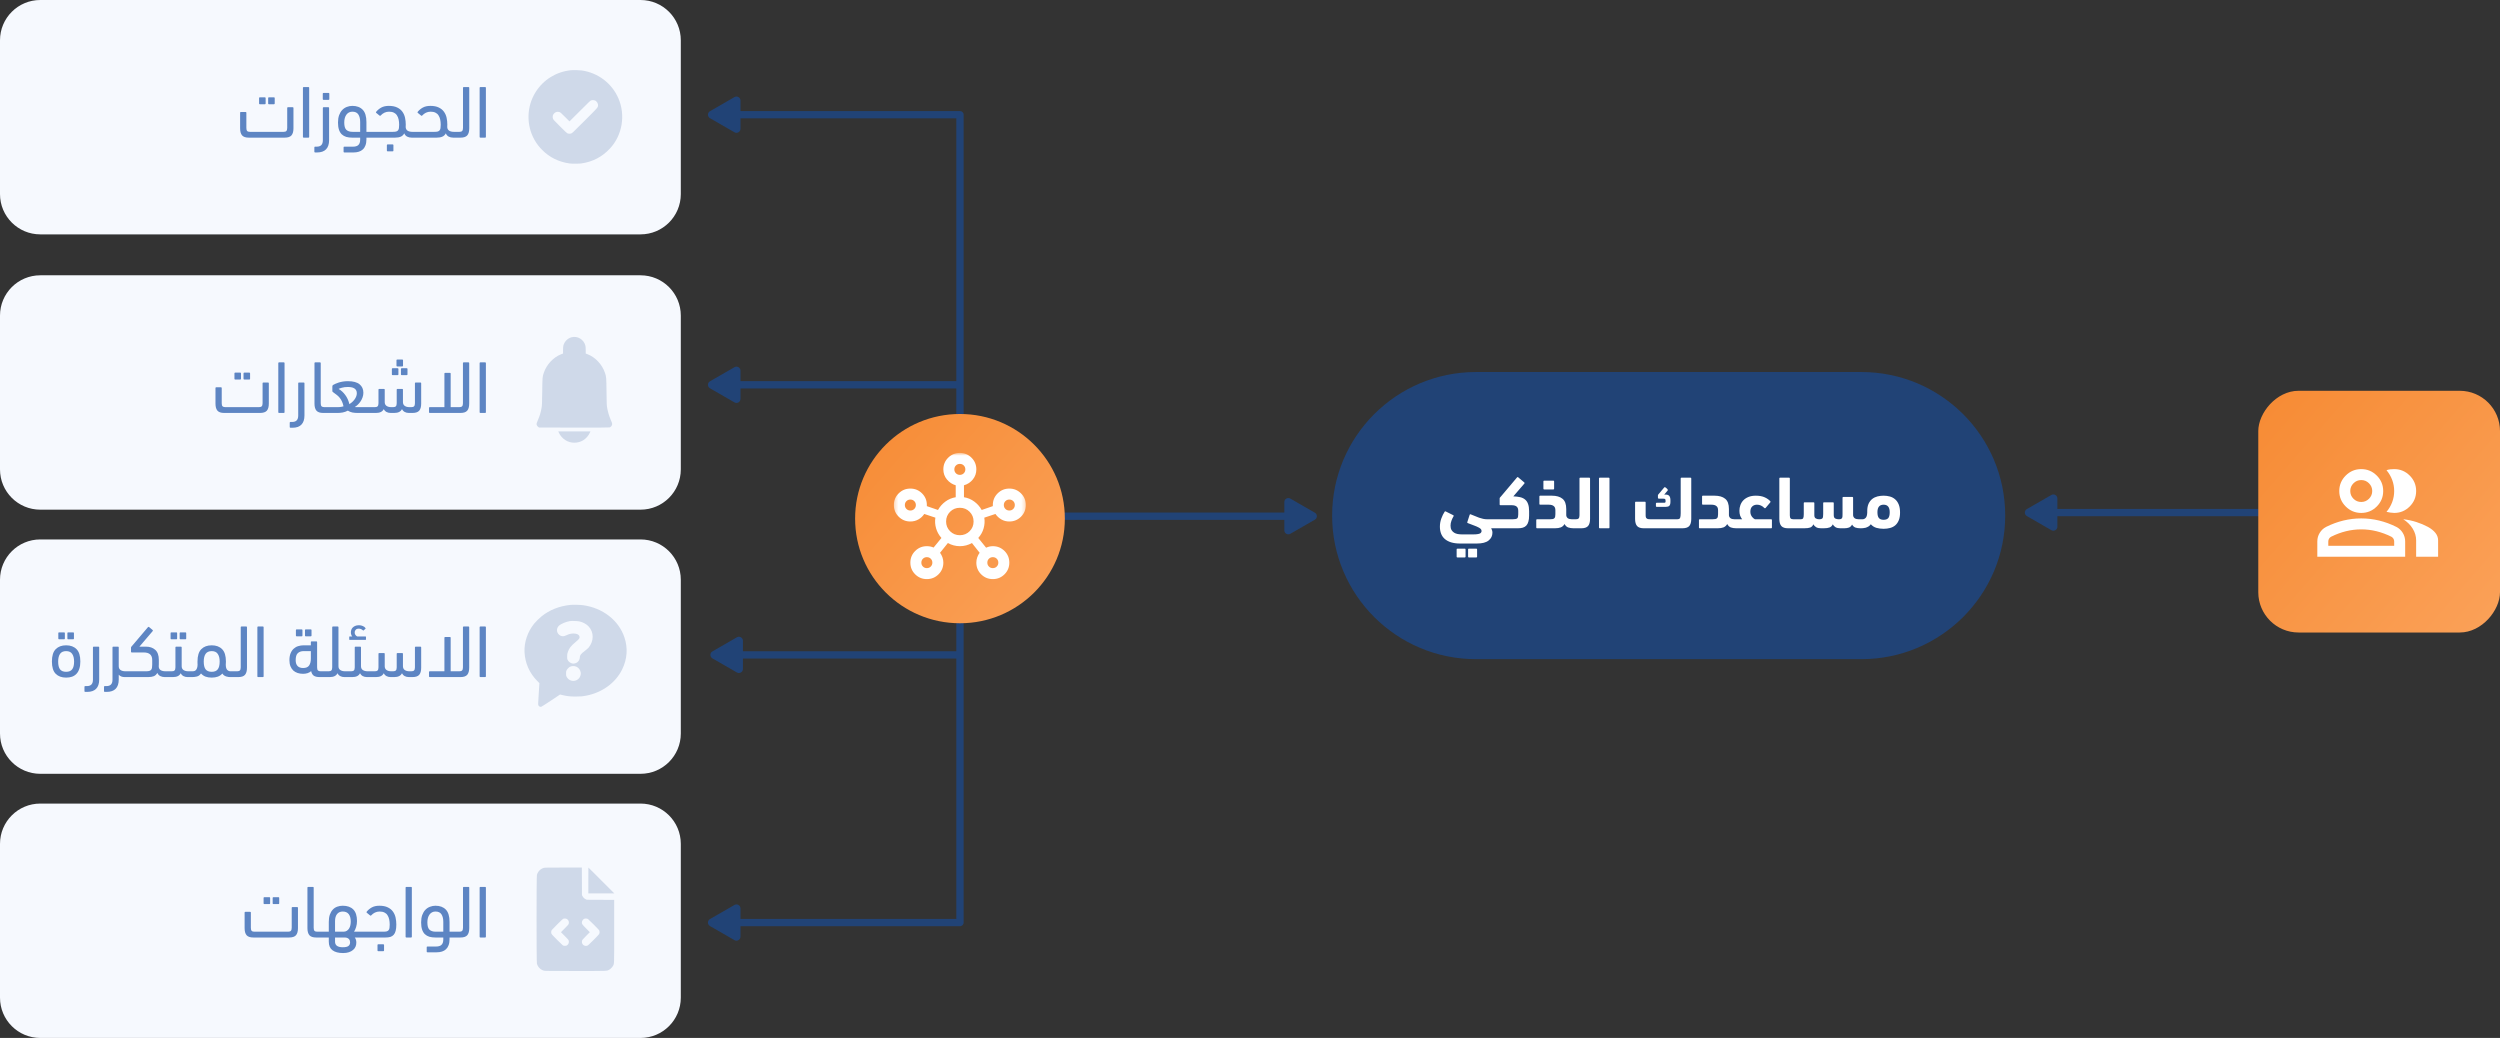
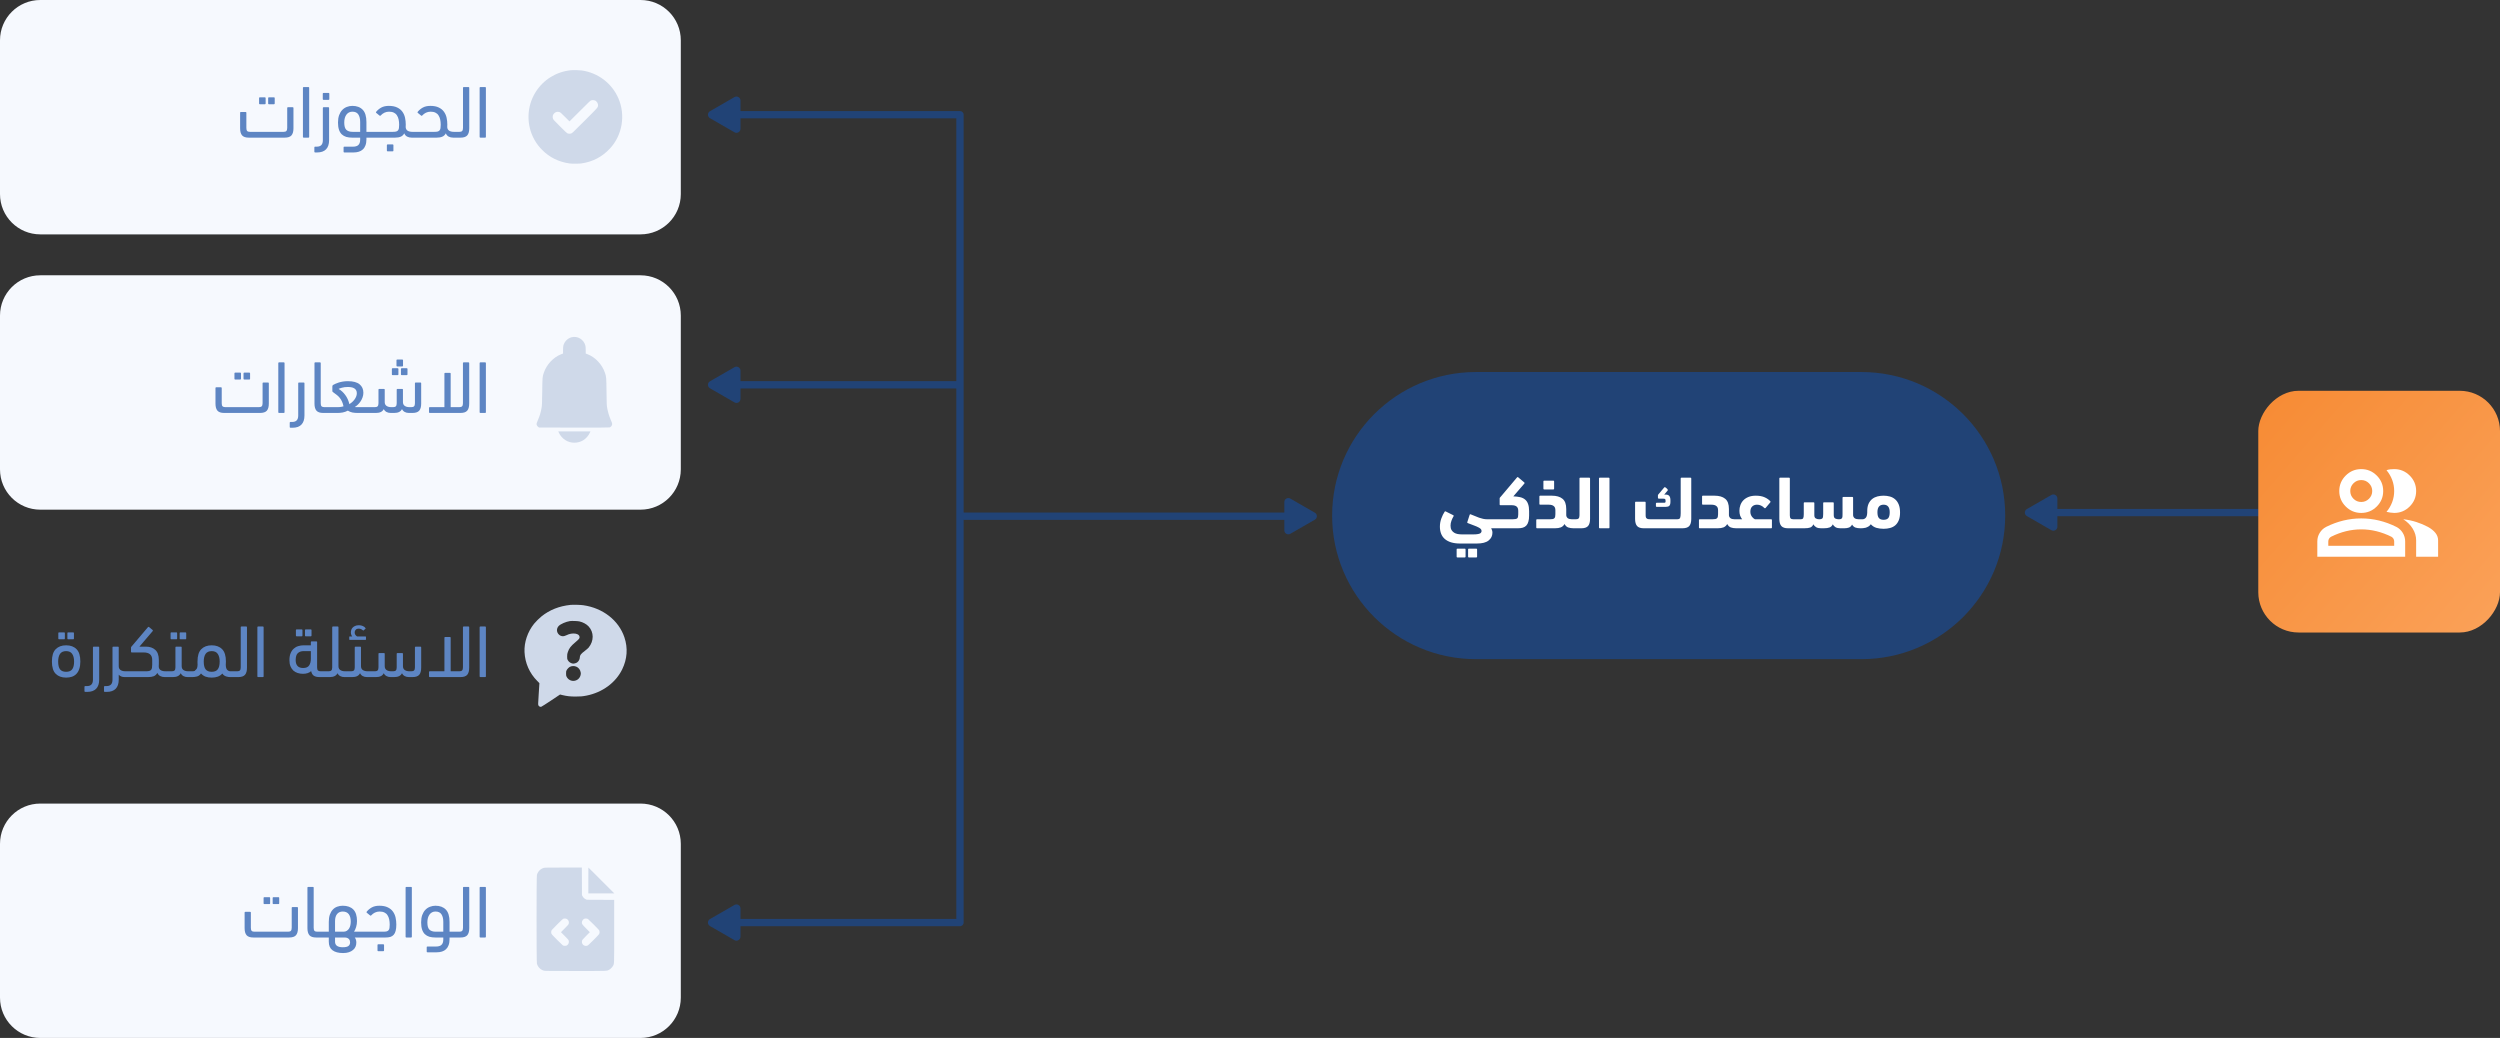
<svg xmlns="http://www.w3.org/2000/svg" width="672" height="279" viewBox="0 0 672 279" fill="none">
  <rect x="0" y="0" width="672" height="279" fill="#333333" stroke="none" />
-   <path d="M191.497 176.972C190.774 176.555 190.774 175.512 191.497 175.095L198.077 171.304C198.799 170.888 199.701 171.41 199.701 172.243V179.824C199.701 180.657 198.799 181.178 198.077 180.763L191.497 176.972ZM258.042 176.033C258.042 176.575 257.603 177.015 257.061 177.015H199.699C199.157 177.015 198.718 176.575 198.718 176.033V176.033C198.718 175.492 199.157 175.052 199.699 175.052H257.061C257.603 175.052 258.042 175.492 258.042 176.033V176.033Z" fill="#214376" />
  <path d="M10.829 216H172.171C178.152 216 183 220.848 183 226.829V268.171C183 274.152 178.152 279 172.171 279H10.829C4.848 279 0 274.152 0 268.171V226.829C0 220.848 4.848 216 10.829 216Z" fill="#F6F9FE" />
-   <path d="M10.829 145H172.171C178.152 145 183 149.848 183 155.829V197.171C183 203.152 178.152 208 172.171 208H10.829C4.848 208 0 203.152 0 197.171V155.829C0 149.848 4.848 145 10.829 145Z" fill="#F6F9FE" />
  <path d="M10.829 0H172.171C178.152 0 183 4.848 183 10.829V52.171C183 58.152 178.152 63 172.171 63H10.829C4.848 63 0 58.152 0 52.171V10.829C0 4.848 4.848 0 10.829 0Z" fill="#F6F9FE" />
  <path d="M10.829 74H172.171C178.152 74 183 78.848 183 84.829V126.171C183 132.152 178.152 137 172.171 137H10.829C4.848 137 0 132.152 0 126.171V84.829C0 78.848 4.848 74 10.829 74Z" fill="#F6F9FE" />
  <path d="M655.624 136.842C656.347 137.259 656.347 138.302 655.624 138.719L649.044 142.51C648.322 142.926 647.42 142.404 647.42 141.571V133.99C647.42 133.157 648.322 132.636 649.044 133.051L655.624 136.842ZM544.822 138.719C544.098 138.302 544.098 137.259 544.822 136.842L551.402 133.051C552.124 132.636 553.025 133.157 553.025 133.99V141.571C553.025 142.404 552.124 142.926 551.402 142.51L544.822 138.719ZM648.403 137.781C648.403 138.322 647.964 138.762 647.422 138.762H553.023C552.481 138.762 552.042 138.322 552.042 137.781V137.781C552.042 137.239 552.481 136.799 553.023 136.799H647.422C647.964 136.799 648.403 137.239 648.403 137.781V137.781Z" fill="#214376" />
  <path d="M353.429 137.813C354.152 138.23 354.152 139.273 353.429 139.69L346.848 143.481C346.126 143.897 345.225 143.375 345.225 142.542V134.961C345.225 134.128 346.126 133.607 346.848 134.022L353.429 137.813ZM258.041 247.983H259.024V247.983C259.024 248.525 258.583 248.964 258.041 248.964V248.964V247.983ZM190.84 248.921C190.117 248.505 190.117 247.461 190.84 247.044L197.421 243.254C198.143 242.838 199.044 243.359 199.044 244.192V251.773C199.044 252.607 198.143 253.128 197.421 252.712L190.84 248.921ZM258.041 30.828V29.847V29.847C258.583 29.847 259.024 30.287 259.024 30.828V30.828H258.041ZM190.84 31.767C190.117 31.35 190.117 30.307 190.84 29.89L197.421 26.099C198.143 25.683 199.044 26.204 199.044 27.038V34.619C199.044 35.453 198.143 35.974 197.421 35.558L190.84 31.767ZM190.84 104.37C190.117 103.953 190.117 102.91 190.84 102.493L197.421 98.702C198.143 98.286 199.044 98.807 199.044 99.64V107.222C199.044 108.055 198.143 108.576 197.421 108.16L190.84 104.37ZM346.208 138.752C346.208 139.293 345.769 139.733 345.227 139.733H259.022C258.48 139.733 258.041 139.293 258.041 138.752V138.752C258.041 138.21 258.48 137.77 259.022 137.77H345.227C345.769 137.77 346.208 138.21 346.208 138.752V138.752ZM258.041 248.964H199.042C198.5 248.964 198.061 248.525 198.061 247.983V247.983C198.061 247.441 198.5 247.002 199.042 247.002H257.06C257.602 247.002 258.041 247.441 258.041 247.983V247.983V248.964ZM259.024 138.752V175.38H257.058V138.752H259.024ZM259.024 175.38V247.983H258.14C257.542 247.983 257.058 247.498 257.058 246.9V175.38H259.024ZM258.041 30.828C258.041 31.37 257.602 31.81 257.06 31.81H199.042C198.5 31.81 198.061 31.37 198.061 30.828V30.828C198.061 30.287 198.5 29.847 199.042 29.847H258.041V30.828V30.828ZM257.058 138.752V103.431H259.024V138.752H257.058ZM257.058 103.431V31.911C257.058 31.313 257.542 30.828 258.14 30.828H259.024V103.431H257.058ZM258.041 103.431C258.041 103.973 257.602 104.412 257.06 104.412H199.042C198.5 104.412 198.061 103.973 198.061 103.431V103.431C198.061 102.889 198.5 102.45 199.042 102.45H257.06C257.602 102.45 258.041 102.889 258.041 103.431V103.431Z" fill="#214376" />
-   <path d="M258.041 167.531C242.474 167.531 229.854 154.939 229.854 139.405C229.854 123.872 242.474 111.28 258.041 111.28C273.609 111.28 286.229 123.872 286.229 139.405C286.229 154.939 273.609 167.531 258.041 167.531Z" fill="url(#paint0_linear_1746_55)" />
  <mask id="mask0_1746_55" style="mask-type:alpha" maskUnits="userSpaceOnUse" x="240" y="121" width="36" height="37">
-     <path d="M240.271 121.745H275.74V157.136H240.271V121.745Z" fill="#D9D9D9" />
-   </mask>
+     </mask>
  <g mask="url(#mask0_1746_55)">
    <path d="M266.872 155.662C268.105 155.662 269.151 155.231 270.014 154.372C270.875 153.511 271.306 152.467 271.306 151.238C271.306 150.009 270.875 148.964 270.014 148.105C269.151 147.244 268.105 146.813 266.872 146.813C266.528 146.813 266.208 146.851 265.913 146.925C265.616 146.998 265.333 147.096 265.063 147.219L262.956 144.603C263.646 143.84 264.127 142.98 264.397 142.022C264.669 141.063 264.73 140.104 264.582 139.146L267.575 138.151C267.993 138.764 268.523 139.256 269.164 139.625C269.804 139.994 270.518 140.178 271.306 140.178C272.539 140.178 273.585 139.748 274.448 138.887C275.309 138.028 275.74 136.983 275.74 135.754C275.74 134.526 275.309 133.481 274.448 132.621C273.585 131.76 272.539 131.33 271.306 131.33C270.075 131.33 269.028 131.76 268.166 132.621C267.304 133.481 266.872 134.526 266.872 135.754V136.049L263.881 137.081C263.388 136.196 262.728 135.447 261.904 134.832C261.079 134.218 260.148 133.825 259.114 133.653V130.446C260.075 130.175 260.869 129.653 261.497 128.879C262.125 128.104 262.44 127.201 262.44 126.169C262.44 124.94 262.008 123.896 261.146 123.035C260.284 122.176 259.237 121.745 258.006 121.745C256.775 121.745 255.727 122.176 254.865 123.035C254.003 123.896 253.572 124.94 253.572 126.169C253.572 127.201 253.892 128.104 254.533 128.879C255.173 129.653 255.962 130.175 256.897 130.446V133.653C255.862 133.825 254.933 134.218 254.108 134.832C253.282 135.447 252.624 136.196 252.131 137.081L249.138 136.049V135.754C249.138 134.526 248.708 133.481 247.845 132.621C246.983 131.76 245.936 131.33 244.705 131.33C243.473 131.33 242.427 131.76 241.564 132.621C240.703 133.481 240.271 134.526 240.271 135.754C240.271 136.983 240.703 138.028 241.564 138.887C242.427 139.748 243.473 140.178 244.705 140.178C245.493 140.178 246.213 139.994 246.866 139.625C247.519 139.256 248.042 138.764 248.437 138.151L251.43 139.146C251.282 140.104 251.343 141.056 251.615 142.003C251.885 142.949 252.366 143.815 253.055 144.603L250.949 147.182C250.678 147.059 250.395 146.968 250.099 146.906C249.804 146.845 249.483 146.813 249.138 146.813C247.907 146.813 246.859 147.244 245.998 148.105C245.135 148.964 244.705 150.009 244.705 151.238C244.705 152.467 245.135 153.511 245.998 154.372C246.859 155.231 247.907 155.662 249.138 155.662C250.37 155.662 251.417 155.231 252.279 154.372C253.141 153.511 253.572 152.467 253.572 151.238C253.572 150.746 253.492 150.273 253.332 149.818C253.172 149.364 252.956 148.952 252.686 148.583L254.791 145.966C255.801 146.531 256.878 146.813 258.024 146.813C259.17 146.813 260.248 146.531 261.257 145.966L263.326 148.583C263.055 148.952 262.84 149.364 262.68 149.818C262.52 150.273 262.44 150.746 262.44 151.238C262.44 152.467 262.87 153.511 263.732 154.372C264.595 155.231 265.641 155.662 266.872 155.662ZM271.306 137.228C270.888 137.228 270.537 137.087 270.254 136.805C269.97 136.522 269.829 136.171 269.829 135.754C269.829 135.337 269.97 134.986 270.254 134.704C270.537 134.421 270.888 134.28 271.306 134.28C271.726 134.28 272.076 134.421 272.359 134.704C272.642 134.986 272.784 135.337 272.784 135.754C272.784 136.171 272.642 136.522 272.359 136.805C272.076 137.087 271.726 137.228 271.306 137.228ZM266.872 152.712C266.454 152.712 266.103 152.571 265.82 152.288C265.536 152.005 265.395 151.656 265.395 151.238C265.395 150.82 265.536 150.47 265.82 150.187C266.103 149.905 266.454 149.763 266.872 149.763C267.292 149.763 267.643 149.905 267.926 150.187C268.21 150.47 268.351 150.82 268.351 151.238C268.351 151.656 268.21 152.005 267.926 152.288C267.643 152.571 267.292 152.712 266.872 152.712ZM258.006 127.644C257.588 127.644 257.236 127.502 256.953 127.22C256.67 126.937 256.528 126.587 256.528 126.169C256.528 125.751 256.67 125.401 256.953 125.119C257.236 124.836 257.588 124.695 258.006 124.695C258.424 124.695 258.775 124.836 259.059 125.119C259.342 125.401 259.483 125.751 259.483 126.169C259.483 126.587 259.342 126.937 259.059 127.22C258.775 127.502 258.424 127.644 258.006 127.644ZM258.006 143.865C256.971 143.865 256.097 143.508 255.382 142.796C254.668 142.083 254.311 141.211 254.311 140.178C254.311 139.146 254.668 138.274 255.382 137.561C256.097 136.848 256.971 136.492 258.006 136.492C259.04 136.492 259.915 136.848 260.629 137.561C261.344 138.274 261.7 139.146 261.7 140.178C261.7 141.211 261.344 142.083 260.629 142.796C259.915 143.508 259.04 143.865 258.006 143.865ZM249.138 152.712C248.72 152.712 248.368 152.571 248.085 152.288C247.802 152.005 247.66 151.656 247.66 151.238C247.66 150.82 247.802 150.47 248.085 150.187C248.368 149.905 248.72 149.763 249.138 149.763C249.558 149.763 249.908 149.905 250.192 150.187C250.475 150.47 250.617 150.82 250.617 151.238C250.617 151.656 250.475 152.005 250.192 152.288C249.908 152.571 249.558 152.712 249.138 152.712ZM244.705 137.228C244.286 137.228 243.934 137.087 243.651 136.805C243.368 136.522 243.227 136.171 243.227 135.754C243.227 135.337 243.368 134.986 243.651 134.704C243.934 134.421 244.286 134.28 244.705 134.28C245.124 134.28 245.475 134.421 245.758 134.704C246.041 134.986 246.183 135.337 246.183 135.754C246.183 136.171 246.041 136.522 245.758 136.805C245.475 137.087 245.124 137.228 244.705 137.228Z" fill="white" />
  </g>
  <path d="M396.752 100H500.324C521.684 100 539 117.278 539 138.591C539 159.904 521.684 177.181 500.324 177.181H396.752C375.392 177.181 358.077 159.904 358.077 138.591C358.077 117.278 375.392 100 396.752 100Z" fill="#214376" />
  <path d="M76.222 35.44C76.568 35.44 76.815 35.367 76.962 35.22C77.122 35.06 77.202 34.78 77.202 34.38V29.02C77.202 28.887 77.268 28.82 77.402 28.82H78.682C78.815 28.82 78.882 28.887 78.882 29.02V34.48C78.882 35.347 78.702 35.987 78.342 36.4C77.982 36.8 77.368 37 76.502 37H66.882C66.042 37 65.442 36.8 65.082 36.4C64.722 35.987 64.542 35.347 64.542 34.48V30.3C64.542 30.167 64.608 30.1 64.742 30.1H66.022C66.155 30.1 66.222 30.167 66.222 30.3V34.38C66.222 34.78 66.295 35.06 66.442 35.22C66.602 35.367 66.848 35.44 67.182 35.44H76.222ZM72.282 28.02C72.148 28.02 72.082 27.953 72.082 27.82V26.36C72.082 26.227 72.148 26.16 72.282 26.16H73.642C73.775 26.16 73.842 26.227 73.842 26.36V27.82C73.842 27.953 73.775 28.02 73.642 28.02H72.282ZM69.842 28.02C69.708 28.02 69.642 27.953 69.642 27.82V26.36C69.642 26.227 69.708 26.16 69.842 26.16H71.202C71.335 26.16 71.402 26.227 71.402 26.36V27.82C71.402 27.953 71.335 28.02 71.202 28.02H69.842ZM83.107 36.8C83.107 36.933 83.041 37 82.907 37H81.627C81.494 37 81.427 36.933 81.427 36.8V23.6C81.427 23.467 81.494 23.4 81.627 23.4H82.907C83.041 23.4 83.107 23.467 83.107 23.6V36.8ZM84.7 40.98C84.567 40.98 84.5 40.913 84.5 40.78V39.62C84.5 39.487 84.567 39.42 84.7 39.42H85.16C86.24 39.42 86.78 38.853 86.78 37.72V29.02C86.78 28.887 86.847 28.82 86.98 28.82H88.26C88.393 28.82 88.46 28.887 88.46 29.02V37.68C88.46 38.76 88.187 39.58 87.64 40.14C87.093 40.7 86.293 40.98 85.24 40.98H84.7ZM86.96 26.84C86.827 26.84 86.76 26.773 86.76 26.64V25.18C86.76 25.047 86.827 24.98 86.96 24.98H88.32C88.453 24.98 88.52 25.047 88.52 25.18V26.64C88.52 26.773 88.453 26.84 88.32 26.84H86.96ZM92.554 40.98C92.421 40.98 92.354 40.913 92.354 40.78V39.62C92.354 39.487 92.421 39.42 92.554 39.42H94.954C95.221 39.42 95.467 39.387 95.694 39.32C95.921 39.267 96.114 39.167 96.274 39.02C96.447 38.887 96.581 38.693 96.674 38.44C96.767 38.2 96.814 37.893 96.814 37.52V37H94.674C94.087 37 93.554 36.933 93.074 36.8C92.607 36.653 92.207 36.427 91.874 36.12C91.541 35.8 91.287 35.38 91.114 34.86C90.941 34.34 90.854 33.7 90.854 32.94C90.854 32.18 90.954 31.52 91.154 30.96C91.367 30.387 91.647 29.92 91.994 29.56C92.354 29.187 92.767 28.913 93.234 28.74C93.701 28.553 94.194 28.46 94.714 28.46C95.901 28.46 96.827 28.807 97.494 29.5C98.161 30.18 98.494 31.287 98.494 32.82V35.44H99.874C100.141 35.44 100.341 35.5 100.474 35.62C100.607 35.727 100.674 35.913 100.674 36.18C100.674 36.527 100.607 36.753 100.474 36.86C100.354 36.953 100.154 37 99.874 37H98.494V37.48C98.494 38.107 98.407 38.64 98.234 39.08C98.074 39.52 97.841 39.88 97.534 40.16C97.241 40.44 96.881 40.647 96.454 40.78C96.027 40.913 95.554 40.98 95.034 40.98H92.554ZM94.714 30.02C94.047 30.02 93.514 30.287 93.114 30.82C92.727 31.353 92.534 32.06 92.534 32.94C92.534 33.887 92.721 34.54 93.094 34.9C93.481 35.26 94.047 35.44 94.794 35.44H96.814V32.82C96.814 31.94 96.647 31.253 96.314 30.76C95.994 30.267 95.461 30.02 94.714 30.02ZM104.571 30.02C104.117 30.02 103.697 30.113 103.311 30.3C102.937 30.487 102.604 30.74 102.311 31.06C102.231 31.153 102.137 31.16 102.031 31.08L101.151 30.36C101.031 30.267 101.011 30.173 101.091 30.08C101.464 29.613 101.924 29.227 102.471 28.92C103.031 28.613 103.711 28.46 104.511 28.46C105.431 28.46 106.184 28.607 106.771 28.9C107.357 29.18 107.817 29.553 108.151 30.02C108.497 30.487 108.737 31.027 108.871 31.64C109.004 32.253 109.071 32.887 109.071 33.54C109.071 33.66 109.064 33.773 109.051 33.88C109.051 33.987 109.051 34.093 109.051 34.2C109.077 34.613 109.251 34.927 109.571 35.14C109.904 35.34 110.331 35.44 110.851 35.44H111.071C111.337 35.44 111.537 35.5 111.671 35.62C111.804 35.727 111.871 35.913 111.871 36.18C111.871 36.527 111.804 36.753 111.671 36.86C111.551 36.953 111.351 37 111.071 37H110.651C110.197 37 109.791 36.907 109.431 36.72C109.071 36.52 108.817 36.227 108.671 35.84C108.444 36.267 108.124 36.567 107.711 36.74C107.311 36.913 106.804 37 106.191 37H99.891C99.357 37 99.091 36.733 99.091 36.2C99.091 35.867 99.157 35.66 99.291 35.58C99.411 35.487 99.611 35.44 99.891 35.44H105.571C105.944 35.44 106.244 35.413 106.471 35.36C106.697 35.293 106.871 35.187 106.991 35.04C107.111 34.893 107.191 34.7 107.231 34.46C107.271 34.207 107.291 33.9 107.291 33.54C107.291 33.02 107.244 32.547 107.151 32.12C107.057 31.68 106.904 31.307 106.691 31C106.491 30.68 106.217 30.44 105.871 30.28C105.524 30.107 105.091 30.02 104.571 30.02ZM104.191 40.68C104.057 40.68 103.991 40.613 103.991 40.48V39.02C103.991 38.887 104.057 38.82 104.191 38.82H105.551C105.684 38.82 105.751 38.887 105.751 39.02V40.48C105.751 40.613 105.684 40.68 105.551 40.68H104.191ZM115.743 30.02C115.289 30.02 114.869 30.113 114.483 30.3C114.109 30.487 113.776 30.74 113.483 31.06C113.403 31.153 113.309 31.16 113.203 31.08L112.323 30.36C112.203 30.267 112.183 30.173 112.263 30.08C112.636 29.613 113.096 29.227 113.643 28.92C114.203 28.613 114.883 28.46 115.683 28.46C116.603 28.46 117.356 28.607 117.943 28.9C118.529 29.18 118.989 29.553 119.323 30.02C119.669 30.487 119.909 31.027 120.043 31.64C120.176 32.253 120.243 32.887 120.243 33.54C120.243 33.66 120.236 33.773 120.223 33.88C120.223 33.987 120.223 34.093 120.223 34.2C120.249 34.613 120.423 34.927 120.743 35.14C121.076 35.34 121.503 35.44 122.023 35.44H122.243C122.509 35.44 122.709 35.5 122.843 35.62C122.976 35.727 123.043 35.913 123.043 36.18C123.043 36.527 122.976 36.753 122.843 36.86C122.723 36.953 122.523 37 122.243 37H121.823C121.369 37 120.963 36.907 120.603 36.72C120.243 36.52 119.989 36.227 119.843 35.84C119.616 36.267 119.296 36.567 118.883 36.74C118.483 36.913 117.976 37 117.363 37H111.062C110.529 37 110.262 36.733 110.262 36.2C110.262 35.867 110.329 35.66 110.462 35.58C110.582 35.487 110.782 35.44 111.062 35.44H116.743C117.116 35.44 117.416 35.413 117.643 35.36C117.869 35.293 118.043 35.187 118.163 35.04C118.283 34.893 118.363 34.7 118.403 34.46C118.443 34.207 118.463 33.9 118.463 33.54C118.463 33.02 118.416 32.547 118.323 32.12C118.229 31.68 118.076 31.307 117.863 31C117.663 30.68 117.389 30.44 117.043 30.28C116.696 30.107 116.263 30.02 115.743 30.02ZM122.234 37C121.968 37 121.768 36.953 121.634 36.86C121.501 36.767 121.434 36.58 121.434 36.3C121.434 35.967 121.501 35.74 121.634 35.62C121.754 35.5 121.954 35.44 122.234 35.44H123.494C123.828 35.44 124.068 35.367 124.214 35.22C124.374 35.06 124.454 34.78 124.454 34.38V23.6C124.454 23.467 124.521 23.4 124.654 23.4H125.934C126.068 23.4 126.134 23.467 126.134 23.6V34.48C126.134 35.347 125.954 35.987 125.594 36.4C125.234 36.8 124.634 37 123.794 37H122.234ZM130.607 36.8C130.607 36.933 130.541 37 130.407 37H129.127C128.994 37 128.927 36.933 128.927 36.8V23.6C128.927 23.467 128.994 23.4 129.127 23.4H130.407C130.541 23.4 130.607 23.467 130.607 23.6V36.8Z" fill="#5D85C3" />
  <path d="M69.6 109.44C69.947 109.44 70.194 109.367 70.341 109.22C70.501 109.06 70.581 108.78 70.581 108.38V103.02C70.581 102.887 70.647 102.82 70.781 102.82H72.061C72.194 102.82 72.26 102.887 72.26 103.02V108.48C72.26 109.347 72.081 109.987 71.721 110.4C71.361 110.8 70.747 111 69.88 111H60.261C59.42 111 58.821 110.8 58.461 110.4C58.1 109.987 57.92 109.347 57.92 108.48V104.3C57.92 104.167 57.987 104.1 58.12 104.1H59.401C59.534 104.1 59.6 104.167 59.6 104.3V108.38C59.6 108.78 59.674 109.06 59.821 109.22C59.98 109.367 60.227 109.44 60.56 109.44H69.6ZM65.66 102.02C65.527 102.02 65.46 101.953 65.46 101.82V100.36C65.46 100.227 65.527 100.16 65.66 100.16H67.02C67.154 100.16 67.221 100.227 67.221 100.36V101.82C67.221 101.953 67.154 102.02 67.02 102.02H65.66ZM63.221 102.02C63.087 102.02 63.02 101.953 63.02 101.82V100.36C63.02 100.227 63.087 100.16 63.221 100.16H64.581C64.714 100.16 64.781 100.227 64.781 100.36V101.82C64.781 101.953 64.714 102.02 64.581 102.02H63.221ZM76.486 110.8C76.486 110.933 76.42 111 76.286 111H75.006C74.873 111 74.806 110.933 74.806 110.8V97.6C74.806 97.467 74.873 97.4 75.006 97.4H76.286C76.42 97.4 76.486 97.467 76.486 97.6V110.8ZM78.079 114.98C77.946 114.98 77.879 114.913 77.879 114.78V113.62C77.879 113.487 77.946 113.42 78.079 113.42H78.539C79.619 113.42 80.159 112.853 80.159 111.72V103.02C80.159 102.887 80.226 102.82 80.359 102.82H81.639C81.772 102.82 81.839 102.887 81.839 103.02V111.68C81.839 112.76 81.566 113.58 81.019 114.14C80.472 114.7 79.672 114.98 78.619 114.98H78.079ZM84.533 97.6C84.533 97.467 84.6 97.4 84.733 97.4H86.013C86.146 97.4 86.213 97.467 86.213 97.6V108.38C86.213 108.78 86.286 109.06 86.433 109.22C86.593 109.367 86.84 109.44 87.173 109.44H88.053C88.586 109.44 88.853 109.707 88.853 110.24C88.853 110.573 88.786 110.787 88.653 110.88C88.533 110.96 88.333 111 88.053 111H86.873C86.033 111 85.433 110.8 85.073 110.4C84.713 109.987 84.533 109.347 84.533 108.48V97.6ZM93.495 102.46C94.921 102.46 95.975 102.74 96.655 103.3C97.335 103.86 97.675 104.62 97.675 105.58C97.675 106.007 97.601 106.42 97.455 106.82C97.321 107.207 97.141 107.567 96.915 107.9C96.701 108.22 96.455 108.513 96.175 108.78C95.908 109.033 95.641 109.24 95.375 109.4C95.468 109.427 95.561 109.44 95.655 109.44C95.761 109.44 95.868 109.44 95.975 109.44H98.915C99.181 109.44 99.381 109.487 99.515 109.58C99.648 109.673 99.715 109.86 99.715 110.14C99.715 110.473 99.648 110.7 99.515 110.82C99.395 110.94 99.195 111 98.915 111H96.095C95.615 111 95.155 110.96 94.715 110.88C94.288 110.787 93.881 110.62 93.495 110.38C93.055 110.62 92.588 110.787 92.095 110.88C91.601 110.96 91.161 111 90.775 111H88.055C87.521 111 87.255 110.733 87.255 110.2C87.255 109.867 87.321 109.66 87.455 109.58C87.575 109.487 87.775 109.44 88.055 109.44H90.635C90.808 109.44 91.035 109.433 91.315 109.42C91.608 109.393 91.948 109.327 92.335 109.22C92.228 108.687 92.081 108.233 91.895 107.86C91.721 107.487 91.515 107.16 91.275 106.88C91.035 106.587 90.768 106.333 90.475 106.12C90.195 105.907 89.908 105.693 89.615 105.48C89.495 105.4 89.415 105.333 89.375 105.28C89.348 105.213 89.335 105.147 89.335 105.08V103.88C89.335 103.693 89.401 103.56 89.535 103.48C89.695 103.387 89.901 103.28 90.155 103.16C90.421 103.04 90.721 102.927 91.055 102.82C91.401 102.713 91.781 102.627 92.195 102.56C92.608 102.493 93.041 102.46 93.495 102.46ZM93.495 104.02C92.895 104.02 92.368 104.087 91.915 104.22C91.461 104.34 91.161 104.447 91.015 104.54C91.695 104.927 92.288 105.467 92.795 106.16C93.315 106.853 93.688 107.68 93.915 108.64C94.128 108.507 94.355 108.34 94.595 108.14C94.835 107.927 95.048 107.7 95.235 107.46C95.435 107.207 95.595 106.933 95.715 106.64C95.848 106.333 95.915 106.02 95.915 105.7C95.915 105.367 95.848 105.093 95.715 104.88C95.595 104.667 95.428 104.5 95.215 104.38C95.001 104.247 94.741 104.153 94.435 104.1C94.141 104.047 93.828 104.02 93.495 104.02ZM105.014 111C104.587 111 104.214 110.913 103.894 110.74C103.574 110.567 103.327 110.307 103.154 109.96C102.821 110.653 102.127 111 101.074 111H98.914C98.647 111 98.447 110.953 98.314 110.86C98.181 110.767 98.114 110.58 98.114 110.3C98.114 109.967 98.181 109.74 98.314 109.62C98.434 109.5 98.634 109.44 98.914 109.44H100.774C101.107 109.44 101.347 109.367 101.494 109.22C101.654 109.06 101.734 108.78 101.734 108.38V104.74C101.734 104.607 101.801 104.54 101.934 104.54H103.214C103.347 104.54 103.414 104.607 103.414 104.74V108.08C103.414 108.533 103.574 108.873 103.894 109.1C104.214 109.327 104.641 109.44 105.174 109.44H105.674C106.007 109.44 106.247 109.367 106.394 109.22C106.554 109.06 106.634 108.78 106.634 108.38V104.74C106.634 104.607 106.701 104.54 106.834 104.54H108.114C108.247 104.54 108.314 104.607 108.314 104.74V108.08C108.314 108.533 108.474 108.873 108.794 109.1C109.114 109.327 109.541 109.44 110.074 109.44H110.574C110.907 109.44 111.147 109.367 111.294 109.22C111.454 109.06 111.534 108.78 111.534 108.38V103.02C111.534 102.887 111.601 102.82 111.734 102.82H113.014C113.147 102.82 113.214 102.887 113.214 103.02V108.48C113.214 109.347 113.034 109.987 112.674 110.4C112.314 110.8 111.714 111 110.874 111H109.914C109.487 111 109.114 110.913 108.794 110.74C108.474 110.567 108.227 110.307 108.054 109.96C107.721 110.653 107.027 111 105.974 111H105.014ZM107.974 100.84C107.841 100.84 107.774 100.773 107.774 100.64V99.18C107.774 99.047 107.841 98.98 107.974 98.98H109.334C109.467 98.98 109.534 99.047 109.534 99.18V100.64C109.534 100.773 109.467 100.84 109.334 100.84H107.974ZM105.534 100.84C105.401 100.84 105.334 100.773 105.334 100.64V99.18C105.334 99.047 105.401 98.98 105.534 98.98H106.894C107.027 98.98 107.094 99.047 107.094 99.18V100.64C107.094 100.773 107.027 100.84 106.894 100.84H105.534ZM106.774 98.5C106.641 98.5 106.574 98.433 106.574 98.3V96.84C106.574 96.707 106.641 96.64 106.774 96.64H108.134C108.267 96.64 108.334 96.707 108.334 96.84V98.3C108.334 98.433 108.267 98.5 108.134 98.5H106.774ZM121.14 109.44H123.48C123.813 109.44 124.053 109.367 124.2 109.22C124.36 109.06 124.44 108.78 124.44 108.38V97.6C124.44 97.467 124.506 97.4 124.64 97.4H125.92C126.053 97.4 126.12 97.467 126.12 97.6V108.48C126.12 109.347 125.94 109.987 125.58 110.4C125.22 110.8 124.62 111 123.78 111H115.52C115.386 111 115.32 110.933 115.32 110.8V109.64C115.32 109.507 115.386 109.44 115.52 109.44H119.46V100.42C119.46 100.287 119.526 100.22 119.66 100.22H120.94C121.073 100.22 121.14 100.287 121.14 100.42V109.44ZM130.607 110.8C130.607 110.933 130.541 111 130.407 111H129.127C128.994 111 128.927 110.933 128.927 110.8V97.6C128.927 97.467 128.994 97.4 129.127 97.4H130.407C130.541 97.4 130.607 97.467 130.607 97.6V110.8Z" fill="#5D85C3" />
-   <path d="M17.775 182.14C16.588 182.14 15.655 181.8 14.975 181.12C14.295 180.44 13.955 179.34 13.955 177.82C13.955 176.287 14.295 175.18 14.975 174.5C15.655 173.807 16.588 173.46 17.775 173.46C18.961 173.46 19.895 173.807 20.575 174.5C21.255 175.18 21.595 176.287 21.595 177.82C21.595 178.58 21.501 179.233 21.315 179.78C21.141 180.327 20.888 180.773 20.555 181.12C20.235 181.467 19.835 181.727 19.355 181.9C18.888 182.06 18.361 182.14 17.775 182.14ZM17.775 175.02C17.028 175.02 16.481 175.267 16.135 175.76C15.801 176.253 15.635 176.94 15.635 177.82C15.635 178.78 15.801 179.48 16.135 179.92C16.481 180.36 17.028 180.58 17.775 180.58C18.521 180.58 19.061 180.36 19.395 179.92C19.741 179.48 19.915 178.78 19.915 177.82C19.915 176.94 19.741 176.253 19.395 175.76C19.061 175.267 18.521 175.02 17.775 175.02ZM18.315 171.84C18.181 171.84 18.115 171.773 18.115 171.64V170.18C18.115 170.047 18.181 169.98 18.315 169.98H19.675C19.808 169.98 19.875 170.047 19.875 170.18V171.64C19.875 171.773 19.808 171.84 19.675 171.84H18.315ZM15.875 171.84C15.741 171.84 15.675 171.773 15.675 171.64V170.18C15.675 170.047 15.741 169.98 15.875 169.98H17.235C17.368 169.98 17.435 170.047 17.435 170.18V171.64C17.435 171.773 17.368 171.84 17.235 171.84H15.875ZM22.903 185.98C22.77 185.98 22.703 185.913 22.703 185.78V184.62C22.703 184.487 22.77 184.42 22.903 184.42H23.363C24.443 184.42 24.983 183.853 24.983 182.72V174.02C24.983 173.887 25.05 173.82 25.183 173.82H26.463C26.596 173.82 26.663 173.887 26.663 174.02V182.68C26.663 183.76 26.39 184.58 25.843 185.14C25.297 185.7 24.497 185.98 23.443 185.98H22.903ZM28.157 185.98C28.024 185.98 27.957 185.913 27.957 185.78V184.62C27.957 184.487 28.024 184.42 28.157 184.42H28.617C29.697 184.42 30.237 183.853 30.237 182.72V174.02C30.237 173.887 30.304 173.82 30.437 173.82H31.717C31.85 173.82 31.917 173.887 31.917 174.02V179.08C31.917 179.533 32.077 179.873 32.397 180.1C32.73 180.327 33.17 180.44 33.717 180.44H33.937C34.204 180.44 34.404 180.5 34.537 180.62C34.67 180.727 34.737 180.913 34.737 181.18C34.737 181.527 34.67 181.753 34.537 181.86C34.417 181.953 34.217 182 33.937 182H33.517C32.824 182 32.29 181.787 31.917 181.36V182.68C31.917 183.76 31.644 184.58 31.097 185.14C30.55 185.7 29.75 185.98 28.697 185.98H28.157ZM37.474 173.82H39.254C40.267 173.82 41.094 174.107 41.734 174.68C42.374 175.253 42.694 176.153 42.694 177.38V178.58C42.694 178.687 42.687 178.793 42.674 178.9C42.674 179.007 42.674 179.113 42.674 179.22C42.7 179.633 42.874 179.94 43.194 180.14C43.527 180.34 43.954 180.44 44.474 180.44H44.694C44.96 180.44 45.16 180.5 45.294 180.62C45.427 180.727 45.494 180.913 45.494 181.18C45.494 181.527 45.427 181.753 45.294 181.86C45.174 181.953 44.974 182 44.694 182H44.274C43.834 182 43.427 181.907 43.054 181.72C42.694 181.52 42.44 181.233 42.294 180.86C42.067 181.287 41.754 181.587 41.354 181.76C40.954 181.92 40.44 182 39.814 182H33.934C33.4 182 33.134 181.733 33.134 181.2C33.134 180.867 33.2 180.66 33.334 180.58C33.454 180.487 33.654 180.44 33.934 180.44H39.194C39.567 180.44 39.867 180.413 40.094 180.36C40.32 180.293 40.494 180.193 40.614 180.06C40.734 179.913 40.814 179.727 40.854 179.5C40.894 179.273 40.914 178.987 40.914 178.64V177.4C40.914 176.053 40.154 175.38 38.634 175.38H35.414C35.28 175.38 35.214 175.313 35.214 175.18V174.06C35.214 173.993 35.234 173.933 35.274 173.88C35.327 173.813 35.367 173.767 35.394 173.74L39.774 168.58C39.854 168.487 39.94 168.467 40.034 168.52L40.994 169.32C41.1 169.4 41.127 169.493 41.074 169.6L37.474 173.82ZM44.835 182C44.569 182 44.369 181.953 44.235 181.86C44.102 181.767 44.035 181.58 44.035 181.3C44.035 180.967 44.102 180.74 44.235 180.62C44.355 180.5 44.555 180.44 44.835 180.44H46.195C46.529 180.44 46.769 180.367 46.915 180.22C47.075 180.06 47.155 179.78 47.155 179.38V174.02C47.155 173.887 47.222 173.82 47.355 173.82H48.635C48.769 173.82 48.835 173.887 48.835 174.02V179.08C48.835 179.533 48.995 179.873 49.315 180.1C49.649 180.327 50.089 180.44 50.635 180.44H50.875C51.142 180.44 51.342 180.5 51.475 180.62C51.609 180.727 51.675 180.913 51.675 181.18C51.675 181.527 51.609 181.753 51.475 181.86C51.355 181.953 51.155 182 50.875 182H50.435C50.009 182 49.635 181.913 49.315 181.74C48.995 181.567 48.749 181.307 48.575 180.96C48.242 181.653 47.549 182 46.495 182H44.835ZM48.495 171.84C48.362 171.84 48.295 171.773 48.295 171.64V170.18C48.295 170.047 48.362 169.98 48.495 169.98H49.855C49.989 169.98 50.055 170.047 50.055 170.18V171.64C50.055 171.773 49.989 171.84 49.855 171.84H48.495ZM46.055 171.84C45.922 171.84 45.855 171.773 45.855 171.64V170.18C45.855 170.047 45.922 169.98 46.055 169.98H47.415C47.549 169.98 47.615 170.047 47.615 170.18V171.64C47.615 171.773 47.549 171.84 47.415 171.84H46.055ZM56.907 182.14C56.281 182.14 55.727 182.053 55.247 181.88C54.767 181.693 54.361 181.407 54.027 181.02C53.747 181.447 53.387 181.72 52.947 181.84C52.507 181.947 52.1 182 51.727 182H50.867C50.334 182 50.067 181.733 50.067 181.2C50.067 180.867 50.134 180.66 50.267 180.58C50.387 180.487 50.587 180.44 50.867 180.44H51.867C52.014 180.44 52.16 180.413 52.307 180.36C52.454 180.293 52.587 180.193 52.707 180.06C52.827 179.913 52.92 179.727 52.987 179.5C53.067 179.26 53.107 178.967 53.107 178.62C53.094 178.487 53.087 178.36 53.087 178.24C53.087 178.107 53.087 177.967 53.087 177.82C53.087 176.287 53.427 175.18 54.107 174.5C54.787 173.807 55.721 173.46 56.907 173.46C58.094 173.46 59.027 173.807 59.707 174.5C60.387 175.18 60.727 176.287 60.727 177.82C60.727 177.967 60.721 178.113 60.707 178.26C60.707 178.407 60.7 178.547 60.687 178.68C60.7 179.36 60.834 179.827 61.087 180.08C61.354 180.32 61.634 180.44 61.927 180.44H62.507C62.774 180.44 62.974 180.5 63.107 180.62C63.24 180.727 63.307 180.913 63.307 181.18C63.307 181.527 63.24 181.753 63.107 181.86C62.987 181.953 62.787 182 62.507 182H62.067C61.88 182 61.681 181.993 61.467 181.98C61.254 181.953 61.041 181.907 60.827 181.84C60.627 181.773 60.434 181.68 60.247 181.56C60.06 181.427 59.901 181.253 59.767 181.04C59.434 181.427 59.027 181.707 58.547 181.88C58.067 182.053 57.52 182.14 56.907 182.14ZM56.907 175.02C56.16 175.02 55.614 175.267 55.267 175.76C54.934 176.253 54.767 176.94 54.767 177.82C54.767 178.78 54.934 179.48 55.267 179.92C55.614 180.36 56.16 180.58 56.907 180.58C57.654 180.58 58.194 180.36 58.527 179.92C58.874 179.48 59.047 178.78 59.047 177.82C59.047 176.94 58.874 176.253 58.527 175.76C58.194 175.267 57.654 175.02 56.907 175.02ZM62.488 182C62.222 182 62.022 181.953 61.888 181.86C61.755 181.767 61.688 181.58 61.688 181.3C61.688 180.967 61.755 180.74 61.888 180.62C62.008 180.5 62.208 180.44 62.488 180.44H63.748C64.082 180.44 64.322 180.367 64.468 180.22C64.628 180.06 64.708 179.78 64.708 179.38V168.6C64.708 168.467 64.775 168.4 64.908 168.4H66.188C66.322 168.4 66.388 168.467 66.388 168.6V179.48C66.388 180.347 66.208 180.987 65.848 181.4C65.488 181.8 64.888 182 64.048 182H62.488ZM70.861 181.8C70.861 181.933 70.795 182 70.661 182H69.381C69.248 182 69.181 181.933 69.181 181.8V168.6C69.181 168.467 69.248 168.4 69.381 168.4H70.661C70.795 168.4 70.861 168.467 70.861 168.6V181.8ZM83.559 173.46V172.6C83.559 172.467 83.625 172.4 83.759 172.4H85.039C85.172 172.4 85.239 172.467 85.239 172.6V179.38C85.239 179.78 85.312 180.06 85.459 180.22C85.619 180.367 85.865 180.44 86.199 180.44H87.079C87.612 180.44 87.879 180.707 87.879 181.24C87.879 181.573 87.812 181.787 87.679 181.88C87.559 181.96 87.359 182 87.079 182H85.899C85.245 182 84.732 181.88 84.359 181.64C83.999 181.387 83.759 180.973 83.639 180.4C83.372 180.64 83.052 180.82 82.679 180.94C82.305 181.06 81.899 181.12 81.459 181.12C80.939 181.12 80.452 181.047 79.999 180.9C79.559 180.753 79.172 180.533 78.839 180.24C78.519 179.933 78.265 179.553 78.079 179.1C77.892 178.633 77.799 178.087 77.799 177.46C77.799 176.713 77.905 176.087 78.119 175.58C78.332 175.073 78.612 174.667 78.959 174.36C79.305 174.04 79.705 173.813 80.159 173.68C80.625 173.533 81.105 173.46 81.599 173.46H83.559ZM81.479 179.56C82.239 179.56 82.772 179.34 83.079 178.9C83.399 178.447 83.559 177.82 83.559 177.02V175.02H81.599C80.972 175.02 80.459 175.2 80.059 175.56C79.672 175.907 79.479 176.54 79.479 177.46C79.479 178.153 79.652 178.68 79.999 179.04C80.345 179.387 80.839 179.56 81.479 179.56ZM82.179 171.04C82.045 171.04 81.979 170.973 81.979 170.84V169.38C81.979 169.247 82.045 169.18 82.179 169.18H83.539C83.672 169.18 83.739 169.247 83.739 169.38V170.84C83.739 170.973 83.672 171.04 83.539 171.04H82.179ZM79.739 171.04C79.605 171.04 79.539 170.973 79.539 170.84V169.38C79.539 169.247 79.605 169.18 79.739 169.18H81.099C81.232 169.18 81.299 169.247 81.299 169.38V170.84C81.299 170.973 81.232 171.04 81.099 171.04H79.739ZM87.078 182C86.811 182 86.612 181.953 86.478 181.86C86.345 181.767 86.278 181.58 86.278 181.3C86.278 180.967 86.345 180.74 86.478 180.62C86.598 180.5 86.798 180.44 87.078 180.44H88.338C88.671 180.44 88.912 180.367 89.058 180.22C89.218 180.06 89.298 179.78 89.298 179.38V168.6C89.298 168.467 89.365 168.4 89.498 168.4H90.778C90.912 168.4 90.978 168.467 90.978 168.6V179.08C90.978 179.533 91.138 179.873 91.458 180.1C91.791 180.327 92.231 180.44 92.778 180.44H93.018C93.285 180.44 93.485 180.5 93.618 180.62C93.751 180.727 93.818 180.913 93.818 181.18C93.818 181.527 93.751 181.753 93.618 181.86C93.498 181.953 93.298 182 93.018 182H92.578C92.151 182 91.778 181.913 91.458 181.74C91.138 181.567 90.891 181.307 90.718 180.96C90.385 181.653 89.692 182 88.638 182H87.078ZM93.136 182C92.869 182 92.669 181.953 92.536 181.86C92.403 181.767 92.336 181.58 92.336 181.3C92.336 180.967 92.403 180.74 92.536 180.62C92.656 180.5 92.856 180.44 93.136 180.44H94.396C94.729 180.44 94.969 180.367 95.116 180.22C95.276 180.06 95.356 179.78 95.356 179.38V174.02C95.356 173.887 95.423 173.82 95.556 173.82H96.836C96.969 173.82 97.036 173.887 97.036 174.02V179.08C97.036 179.533 97.196 179.873 97.516 180.1C97.849 180.327 98.289 180.44 98.836 180.44H99.076C99.343 180.44 99.543 180.5 99.676 180.62C99.809 180.727 99.876 180.913 99.876 181.18C99.876 181.527 99.809 181.753 99.676 181.86C99.556 181.953 99.356 182 99.076 182H98.636C98.209 182 97.836 181.913 97.516 181.74C97.196 181.567 96.949 181.307 96.776 180.96C96.443 181.653 95.749 182 94.696 182H93.136ZM94.676 171.08C94.569 170.947 94.483 170.787 94.416 170.6C94.349 170.413 94.316 170.2 94.316 169.96C94.316 169.76 94.349 169.553 94.416 169.34C94.483 169.113 94.603 168.907 94.776 168.72C94.949 168.533 95.169 168.38 95.436 168.26C95.716 168.127 96.069 168.06 96.496 168.06C96.869 168.06 97.216 168.133 97.536 168.28C97.856 168.413 98.089 168.593 98.236 168.82C98.289 168.9 98.283 168.973 98.216 169.04L97.696 169.48C97.656 169.507 97.603 169.487 97.536 169.42C97.403 169.3 97.249 169.2 97.076 169.12C96.903 169.027 96.689 168.98 96.436 168.98C96.049 168.98 95.769 169.087 95.596 169.3C95.423 169.513 95.336 169.747 95.336 170C95.336 170.293 95.409 170.527 95.556 170.7C95.703 170.873 95.849 171 95.996 171.08H98.256C98.336 171.08 98.376 171.127 98.376 171.22V171.86C98.376 171.953 98.336 172 98.256 172H93.996C93.916 172 93.876 171.953 93.876 171.86V171.22C93.876 171.127 93.916 171.08 93.996 171.08H94.676ZM105.014 182C104.587 182 104.214 181.913 103.894 181.74C103.574 181.567 103.327 181.307 103.154 180.96C102.821 181.653 102.127 182 101.074 182H98.914C98.647 182 98.447 181.953 98.314 181.86C98.181 181.767 98.114 181.58 98.114 181.3C98.114 180.967 98.181 180.74 98.314 180.62C98.434 180.5 98.634 180.44 98.914 180.44H100.774C101.107 180.44 101.347 180.367 101.494 180.22C101.654 180.06 101.734 179.78 101.734 179.38V175.74C101.734 175.607 101.801 175.54 101.934 175.54H103.214C103.347 175.54 103.414 175.607 103.414 175.74V179.08C103.414 179.533 103.574 179.873 103.894 180.1C104.214 180.327 104.641 180.44 105.174 180.44H105.674C106.007 180.44 106.247 180.367 106.394 180.22C106.554 180.06 106.634 179.78 106.634 179.38V175.74C106.634 175.607 106.701 175.54 106.834 175.54H108.114C108.247 175.54 108.314 175.607 108.314 175.74V179.08C108.314 179.533 108.474 179.873 108.794 180.1C109.114 180.327 109.541 180.44 110.074 180.44H110.574C110.907 180.44 111.147 180.367 111.294 180.22C111.454 180.06 111.534 179.78 111.534 179.38V174.02C111.534 173.887 111.601 173.82 111.734 173.82H113.014C113.147 173.82 113.214 173.887 113.214 174.02V179.48C113.214 180.347 113.034 180.987 112.674 181.4C112.314 181.8 111.714 182 110.874 182H109.914C109.487 182 109.114 181.913 108.794 181.74C108.474 181.567 108.227 181.307 108.054 180.96C107.721 181.653 107.027 182 105.974 182H105.014ZM121.14 180.44H123.48C123.813 180.44 124.053 180.367 124.2 180.22C124.36 180.06 124.44 179.78 124.44 179.38V168.6C124.44 168.467 124.506 168.4 124.64 168.4H125.92C126.053 168.4 126.12 168.467 126.12 168.6V179.48C126.12 180.347 125.94 180.987 125.58 181.4C125.22 181.8 124.62 182 123.78 182H115.52C115.386 182 115.32 181.933 115.32 181.8V180.64C115.32 180.507 115.386 180.44 115.52 180.44H119.46V171.42C119.46 171.287 119.526 171.22 119.66 171.22H120.94C121.073 171.22 121.14 171.287 121.14 171.42V180.44ZM130.607 181.8C130.607 181.933 130.541 182 130.407 182H129.127C128.994 182 128.927 181.933 128.927 181.8V168.6C128.927 168.467 128.994 168.4 129.127 168.4H130.407C130.541 168.4 130.607 168.467 130.607 168.6V181.8Z" fill="#5D85C3" />
+   <path d="M17.775 182.14C16.588 182.14 15.655 181.8 14.975 181.12C14.295 180.44 13.955 179.34 13.955 177.82C13.955 176.287 14.295 175.18 14.975 174.5C15.655 173.807 16.588 173.46 17.775 173.46C18.961 173.46 19.895 173.807 20.575 174.5C21.255 175.18 21.595 176.287 21.595 177.82C21.595 178.58 21.501 179.233 21.315 179.78C21.141 180.327 20.888 180.773 20.555 181.12C20.235 181.467 19.835 181.727 19.355 181.9C18.888 182.06 18.361 182.14 17.775 182.14ZM17.775 175.02C17.028 175.02 16.481 175.267 16.135 175.76C15.801 176.253 15.635 176.94 15.635 177.82C15.635 178.78 15.801 179.48 16.135 179.92C16.481 180.36 17.028 180.58 17.775 180.58C18.521 180.58 19.061 180.36 19.395 179.92C19.741 179.48 19.915 178.78 19.915 177.82C19.915 176.94 19.741 176.253 19.395 175.76C19.061 175.267 18.521 175.02 17.775 175.02ZM18.315 171.84C18.181 171.84 18.115 171.773 18.115 171.64V170.18C18.115 170.047 18.181 169.98 18.315 169.98H19.675C19.808 169.98 19.875 170.047 19.875 170.18V171.64C19.875 171.773 19.808 171.84 19.675 171.84H18.315ZM15.875 171.84C15.741 171.84 15.675 171.773 15.675 171.64V170.18C15.675 170.047 15.741 169.98 15.875 169.98H17.235C17.368 169.98 17.435 170.047 17.435 170.18V171.64C17.435 171.773 17.368 171.84 17.235 171.84H15.875ZM22.903 185.98C22.77 185.98 22.703 185.913 22.703 185.78V184.62C22.703 184.487 22.77 184.42 22.903 184.42H23.363C24.443 184.42 24.983 183.853 24.983 182.72V174.02C24.983 173.887 25.05 173.82 25.183 173.82H26.463C26.596 173.82 26.663 173.887 26.663 174.02V182.68C26.663 183.76 26.39 184.58 25.843 185.14C25.297 185.7 24.497 185.98 23.443 185.98H22.903ZM28.157 185.98C28.024 185.98 27.957 185.913 27.957 185.78V184.62C27.957 184.487 28.024 184.42 28.157 184.42H28.617C29.697 184.42 30.237 183.853 30.237 182.72V174.02C30.237 173.887 30.304 173.82 30.437 173.82H31.717C31.85 173.82 31.917 173.887 31.917 174.02V179.08C31.917 179.533 32.077 179.873 32.397 180.1C32.73 180.327 33.17 180.44 33.717 180.44H33.937C34.204 180.44 34.404 180.5 34.537 180.62C34.67 180.727 34.737 180.913 34.737 181.18C34.737 181.527 34.67 181.753 34.537 181.86C34.417 181.953 34.217 182 33.937 182H33.517C32.824 182 32.29 181.787 31.917 181.36V182.68C31.917 183.76 31.644 184.58 31.097 185.14C30.55 185.7 29.75 185.98 28.697 185.98H28.157ZM37.474 173.82H39.254C40.267 173.82 41.094 174.107 41.734 174.68C42.374 175.253 42.694 176.153 42.694 177.38V178.58C42.694 178.687 42.687 178.793 42.674 178.9C42.674 179.007 42.674 179.113 42.674 179.22C42.7 179.633 42.874 179.94 43.194 180.14C43.527 180.34 43.954 180.44 44.474 180.44H44.694C44.96 180.44 45.16 180.5 45.294 180.62C45.427 180.727 45.494 180.913 45.494 181.18C45.494 181.527 45.427 181.753 45.294 181.86C45.174 181.953 44.974 182 44.694 182H44.274C43.834 182 43.427 181.907 43.054 181.72C42.694 181.52 42.44 181.233 42.294 180.86C42.067 181.287 41.754 181.587 41.354 181.76C40.954 181.92 40.44 182 39.814 182H33.934C33.4 182 33.134 181.733 33.134 181.2C33.134 180.867 33.2 180.66 33.334 180.58C33.454 180.487 33.654 180.44 33.934 180.44H39.194C39.567 180.44 39.867 180.413 40.094 180.36C40.32 180.293 40.494 180.193 40.614 180.06C40.734 179.913 40.814 179.727 40.854 179.5C40.894 179.273 40.914 178.987 40.914 178.64V177.4C40.914 176.053 40.154 175.38 38.634 175.38H35.414C35.28 175.38 35.214 175.313 35.214 175.18V174.06C35.214 173.993 35.234 173.933 35.274 173.88C35.327 173.813 35.367 173.767 35.394 173.74L39.774 168.58C39.854 168.487 39.94 168.467 40.034 168.52L40.994 169.32C41.1 169.4 41.127 169.493 41.074 169.6L37.474 173.82ZM44.835 182C44.569 182 44.369 181.953 44.235 181.86C44.102 181.767 44.035 181.58 44.035 181.3C44.035 180.967 44.102 180.74 44.235 180.62C44.355 180.5 44.555 180.44 44.835 180.44H46.195C46.529 180.44 46.769 180.367 46.915 180.22C47.075 180.06 47.155 179.78 47.155 179.38V174.02C47.155 173.887 47.222 173.82 47.355 173.82H48.635C48.769 173.82 48.835 173.887 48.835 174.02V179.08C48.835 179.533 48.995 179.873 49.315 180.1C49.649 180.327 50.089 180.44 50.635 180.44H50.875C51.142 180.44 51.342 180.5 51.475 180.62C51.609 180.727 51.675 180.913 51.675 181.18C51.675 181.527 51.609 181.753 51.475 181.86C51.355 181.953 51.155 182 50.875 182H50.435C50.009 182 49.635 181.913 49.315 181.74C48.995 181.567 48.749 181.307 48.575 180.96C48.242 181.653 47.549 182 46.495 182H44.835ZM48.495 171.84C48.362 171.84 48.295 171.773 48.295 171.64V170.18C48.295 170.047 48.362 169.98 48.495 169.98H49.855C49.989 169.98 50.055 170.047 50.055 170.18V171.64C50.055 171.773 49.989 171.84 49.855 171.84H48.495ZM46.055 171.84C45.922 171.84 45.855 171.773 45.855 171.64V170.18C45.855 170.047 45.922 169.98 46.055 169.98H47.415C47.549 169.98 47.615 170.047 47.615 170.18V171.64C47.615 171.773 47.549 171.84 47.415 171.84H46.055ZM56.907 182.14C56.281 182.14 55.727 182.053 55.247 181.88C54.767 181.693 54.361 181.407 54.027 181.02C53.747 181.447 53.387 181.72 52.947 181.84C52.507 181.947 52.1 182 51.727 182H50.867C50.334 182 50.067 181.733 50.067 181.2C50.067 180.867 50.134 180.66 50.267 180.58C50.387 180.487 50.587 180.44 50.867 180.44H51.867C52.014 180.44 52.16 180.413 52.307 180.36C52.827 179.913 52.92 179.727 52.987 179.5C53.067 179.26 53.107 178.967 53.107 178.62C53.094 178.487 53.087 178.36 53.087 178.24C53.087 178.107 53.087 177.967 53.087 177.82C53.087 176.287 53.427 175.18 54.107 174.5C54.787 173.807 55.721 173.46 56.907 173.46C58.094 173.46 59.027 173.807 59.707 174.5C60.387 175.18 60.727 176.287 60.727 177.82C60.727 177.967 60.721 178.113 60.707 178.26C60.707 178.407 60.7 178.547 60.687 178.68C60.7 179.36 60.834 179.827 61.087 180.08C61.354 180.32 61.634 180.44 61.927 180.44H62.507C62.774 180.44 62.974 180.5 63.107 180.62C63.24 180.727 63.307 180.913 63.307 181.18C63.307 181.527 63.24 181.753 63.107 181.86C62.987 181.953 62.787 182 62.507 182H62.067C61.88 182 61.681 181.993 61.467 181.98C61.254 181.953 61.041 181.907 60.827 181.84C60.627 181.773 60.434 181.68 60.247 181.56C60.06 181.427 59.901 181.253 59.767 181.04C59.434 181.427 59.027 181.707 58.547 181.88C58.067 182.053 57.52 182.14 56.907 182.14ZM56.907 175.02C56.16 175.02 55.614 175.267 55.267 175.76C54.934 176.253 54.767 176.94 54.767 177.82C54.767 178.78 54.934 179.48 55.267 179.92C55.614 180.36 56.16 180.58 56.907 180.58C57.654 180.58 58.194 180.36 58.527 179.92C58.874 179.48 59.047 178.78 59.047 177.82C59.047 176.94 58.874 176.253 58.527 175.76C58.194 175.267 57.654 175.02 56.907 175.02ZM62.488 182C62.222 182 62.022 181.953 61.888 181.86C61.755 181.767 61.688 181.58 61.688 181.3C61.688 180.967 61.755 180.74 61.888 180.62C62.008 180.5 62.208 180.44 62.488 180.44H63.748C64.082 180.44 64.322 180.367 64.468 180.22C64.628 180.06 64.708 179.78 64.708 179.38V168.6C64.708 168.467 64.775 168.4 64.908 168.4H66.188C66.322 168.4 66.388 168.467 66.388 168.6V179.48C66.388 180.347 66.208 180.987 65.848 181.4C65.488 181.8 64.888 182 64.048 182H62.488ZM70.861 181.8C70.861 181.933 70.795 182 70.661 182H69.381C69.248 182 69.181 181.933 69.181 181.8V168.6C69.181 168.467 69.248 168.4 69.381 168.4H70.661C70.795 168.4 70.861 168.467 70.861 168.6V181.8ZM83.559 173.46V172.6C83.559 172.467 83.625 172.4 83.759 172.4H85.039C85.172 172.4 85.239 172.467 85.239 172.6V179.38C85.239 179.78 85.312 180.06 85.459 180.22C85.619 180.367 85.865 180.44 86.199 180.44H87.079C87.612 180.44 87.879 180.707 87.879 181.24C87.879 181.573 87.812 181.787 87.679 181.88C87.559 181.96 87.359 182 87.079 182H85.899C85.245 182 84.732 181.88 84.359 181.64C83.999 181.387 83.759 180.973 83.639 180.4C83.372 180.64 83.052 180.82 82.679 180.94C82.305 181.06 81.899 181.12 81.459 181.12C80.939 181.12 80.452 181.047 79.999 180.9C79.559 180.753 79.172 180.533 78.839 180.24C78.519 179.933 78.265 179.553 78.079 179.1C77.892 178.633 77.799 178.087 77.799 177.46C77.799 176.713 77.905 176.087 78.119 175.58C78.332 175.073 78.612 174.667 78.959 174.36C79.305 174.04 79.705 173.813 80.159 173.68C80.625 173.533 81.105 173.46 81.599 173.46H83.559ZM81.479 179.56C82.239 179.56 82.772 179.34 83.079 178.9C83.399 178.447 83.559 177.82 83.559 177.02V175.02H81.599C80.972 175.02 80.459 175.2 80.059 175.56C79.672 175.907 79.479 176.54 79.479 177.46C79.479 178.153 79.652 178.68 79.999 179.04C80.345 179.387 80.839 179.56 81.479 179.56ZM82.179 171.04C82.045 171.04 81.979 170.973 81.979 170.84V169.38C81.979 169.247 82.045 169.18 82.179 169.18H83.539C83.672 169.18 83.739 169.247 83.739 169.38V170.84C83.739 170.973 83.672 171.04 83.539 171.04H82.179ZM79.739 171.04C79.605 171.04 79.539 170.973 79.539 170.84V169.38C79.539 169.247 79.605 169.18 79.739 169.18H81.099C81.232 169.18 81.299 169.247 81.299 169.38V170.84C81.299 170.973 81.232 171.04 81.099 171.04H79.739ZM87.078 182C86.811 182 86.612 181.953 86.478 181.86C86.345 181.767 86.278 181.58 86.278 181.3C86.278 180.967 86.345 180.74 86.478 180.62C86.598 180.5 86.798 180.44 87.078 180.44H88.338C88.671 180.44 88.912 180.367 89.058 180.22C89.218 180.06 89.298 179.78 89.298 179.38V168.6C89.298 168.467 89.365 168.4 89.498 168.4H90.778C90.912 168.4 90.978 168.467 90.978 168.6V179.08C90.978 179.533 91.138 179.873 91.458 180.1C91.791 180.327 92.231 180.44 92.778 180.44H93.018C93.285 180.44 93.485 180.5 93.618 180.62C93.751 180.727 93.818 180.913 93.818 181.18C93.818 181.527 93.751 181.753 93.618 181.86C93.498 181.953 93.298 182 93.018 182H92.578C92.151 182 91.778 181.913 91.458 181.74C91.138 181.567 90.891 181.307 90.718 180.96C90.385 181.653 89.692 182 88.638 182H87.078ZM93.136 182C92.869 182 92.669 181.953 92.536 181.86C92.403 181.767 92.336 181.58 92.336 181.3C92.336 180.967 92.403 180.74 92.536 180.62C92.656 180.5 92.856 180.44 93.136 180.44H94.396C94.729 180.44 94.969 180.367 95.116 180.22C95.276 180.06 95.356 179.78 95.356 179.38V174.02C95.356 173.887 95.423 173.82 95.556 173.82H96.836C96.969 173.82 97.036 173.887 97.036 174.02V179.08C97.036 179.533 97.196 179.873 97.516 180.1C97.849 180.327 98.289 180.44 98.836 180.44H99.076C99.343 180.44 99.543 180.5 99.676 180.62C99.809 180.727 99.876 180.913 99.876 181.18C99.876 181.527 99.809 181.753 99.676 181.86C99.556 181.953 99.356 182 99.076 182H98.636C98.209 182 97.836 181.913 97.516 181.74C97.196 181.567 96.949 181.307 96.776 180.96C96.443 181.653 95.749 182 94.696 182H93.136ZM94.676 171.08C94.569 170.947 94.483 170.787 94.416 170.6C94.349 170.413 94.316 170.2 94.316 169.96C94.316 169.76 94.349 169.553 94.416 169.34C94.483 169.113 94.603 168.907 94.776 168.72C94.949 168.533 95.169 168.38 95.436 168.26C95.716 168.127 96.069 168.06 96.496 168.06C96.869 168.06 97.216 168.133 97.536 168.28C97.856 168.413 98.089 168.593 98.236 168.82C98.289 168.9 98.283 168.973 98.216 169.04L97.696 169.48C97.656 169.507 97.603 169.487 97.536 169.42C97.403 169.3 97.249 169.2 97.076 169.12C96.903 169.027 96.689 168.98 96.436 168.98C96.049 168.98 95.769 169.087 95.596 169.3C95.423 169.513 95.336 169.747 95.336 170C95.336 170.293 95.409 170.527 95.556 170.7C95.703 170.873 95.849 171 95.996 171.08H98.256C98.336 171.08 98.376 171.127 98.376 171.22V171.86C98.376 171.953 98.336 172 98.256 172H93.996C93.916 172 93.876 171.953 93.876 171.86V171.22C93.876 171.127 93.916 171.08 93.996 171.08H94.676ZM105.014 182C104.587 182 104.214 181.913 103.894 181.74C103.574 181.567 103.327 181.307 103.154 180.96C102.821 181.653 102.127 182 101.074 182H98.914C98.647 182 98.447 181.953 98.314 181.86C98.181 181.767 98.114 181.58 98.114 181.3C98.114 180.967 98.181 180.74 98.314 180.62C98.434 180.5 98.634 180.44 98.914 180.44H100.774C101.107 180.44 101.347 180.367 101.494 180.22C101.654 180.06 101.734 179.78 101.734 179.38V175.74C101.734 175.607 101.801 175.54 101.934 175.54H103.214C103.347 175.54 103.414 175.607 103.414 175.74V179.08C103.414 179.533 103.574 179.873 103.894 180.1C104.214 180.327 104.641 180.44 105.174 180.44H105.674C106.007 180.44 106.247 180.367 106.394 180.22C106.554 180.06 106.634 179.78 106.634 179.38V175.74C106.634 175.607 106.701 175.54 106.834 175.54H108.114C108.247 175.54 108.314 175.607 108.314 175.74V179.08C108.314 179.533 108.474 179.873 108.794 180.1C109.114 180.327 109.541 180.44 110.074 180.44H110.574C110.907 180.44 111.147 180.367 111.294 180.22C111.454 180.06 111.534 179.78 111.534 179.38V174.02C111.534 173.887 111.601 173.82 111.734 173.82H113.014C113.147 173.82 113.214 173.887 113.214 174.02V179.48C113.214 180.347 113.034 180.987 112.674 181.4C112.314 181.8 111.714 182 110.874 182H109.914C109.487 182 109.114 181.913 108.794 181.74C108.474 181.567 108.227 181.307 108.054 180.96C107.721 181.653 107.027 182 105.974 182H105.014ZM121.14 180.44H123.48C123.813 180.44 124.053 180.367 124.2 180.22C124.36 180.06 124.44 179.78 124.44 179.38V168.6C124.44 168.467 124.506 168.4 124.64 168.4H125.92C126.053 168.4 126.12 168.467 126.12 168.6V179.48C126.12 180.347 125.94 180.987 125.58 181.4C125.22 181.8 124.62 182 123.78 182H115.52C115.386 182 115.32 181.933 115.32 181.8V180.64C115.32 180.507 115.386 180.44 115.52 180.44H119.46V171.42C119.46 171.287 119.526 171.22 119.66 171.22H120.94C121.073 171.22 121.14 171.287 121.14 171.42V180.44ZM130.607 181.8C130.607 181.933 130.541 182 130.407 182H129.127C128.994 182 128.927 181.933 128.927 181.8V168.6C128.927 168.467 128.994 168.4 129.127 168.4H130.407C130.541 168.4 130.607 168.467 130.607 168.6V181.8Z" fill="#5D85C3" />
  <path d="M77.433 250.44C77.779 250.44 78.026 250.367 78.172 250.22C78.332 250.06 78.412 249.78 78.412 249.38V244.02C78.412 243.887 78.479 243.82 78.612 243.82H79.892C80.026 243.82 80.093 243.887 80.093 244.02V249.48C80.093 250.347 79.912 250.987 79.552 251.4C79.192 251.8 78.579 252 77.713 252H68.093C67.252 252 66.653 251.8 66.293 251.4C65.933 250.987 65.752 250.347 65.752 249.48V245.3C65.752 245.167 65.819 245.1 65.953 245.1H67.233C67.366 245.1 67.433 245.167 67.433 245.3V249.38C67.433 249.78 67.506 250.06 67.653 250.22C67.812 250.367 68.059 250.44 68.392 250.44H77.433ZM73.493 243.02C73.359 243.02 73.293 242.953 73.293 242.82V241.36C73.293 241.227 73.359 241.16 73.493 241.16H74.853C74.986 241.16 75.052 241.227 75.052 241.36V242.82C75.052 242.953 74.986 243.02 74.853 243.02H73.493ZM71.052 243.02C70.919 243.02 70.853 242.953 70.853 242.82V241.36C70.853 241.227 70.919 241.16 71.052 241.16H72.412C72.546 241.16 72.612 241.227 72.612 241.36V242.82C72.612 242.953 72.546 243.02 72.412 243.02H71.052ZM82.638 238.6C82.638 238.467 82.705 238.4 82.838 238.4H84.118C84.252 238.4 84.318 238.467 84.318 238.6V249.38C84.318 249.78 84.392 250.06 84.538 250.22C84.698 250.367 84.945 250.44 85.278 250.44H86.158C86.692 250.44 86.958 250.707 86.958 251.24C86.958 251.573 86.892 251.787 86.758 251.88C86.638 251.96 86.438 252 86.158 252H84.978C84.138 252 83.538 251.8 83.178 251.4C82.818 250.987 82.638 250.347 82.638 249.48V238.6ZM85.36 251.2C85.36 250.867 85.427 250.66 85.56 250.58C85.68 250.487 85.88 250.44 86.16 250.44H88.38V247.82C88.38 247.06 88.474 246.407 88.66 245.86C88.86 245.3 89.127 244.847 89.46 244.5C89.793 244.14 90.187 243.88 90.64 243.72C91.107 243.547 91.6 243.46 92.12 243.46C93.347 243.46 94.293 243.793 94.96 244.46C95.627 245.127 95.96 246.167 95.96 247.58C95.96 248.14 95.88 248.68 95.72 249.2C95.56 249.72 95.374 250.133 95.16 250.44H97.38C97.66 250.44 97.86 250.487 97.98 250.58C98.114 250.66 98.18 250.867 98.18 251.2C98.18 251.733 97.913 252 97.38 252H95.36C95.64 252.347 95.78 252.807 95.78 253.38C95.78 253.78 95.707 254.147 95.56 254.48C95.413 254.827 95.187 255.12 94.88 255.36C94.587 255.613 94.22 255.813 93.78 255.96C93.34 256.107 92.82 256.18 92.22 256.18C90.98 256.18 90.027 255.927 89.36 255.42C88.707 254.927 88.38 254.16 88.38 253.12V252H86.16C85.627 252 85.36 251.733 85.36 251.2ZM92.12 245.02C91.48 245.02 90.974 245.247 90.6 245.7C90.24 246.153 90.06 246.787 90.06 247.6V250.44H92.32C92.68 250.44 92.98 250.36 93.22 250.2C93.474 250.04 93.68 249.833 93.84 249.58C94 249.313 94.114 249.02 94.18 248.7C94.247 248.367 94.28 248.04 94.28 247.72C94.28 246.853 94.1 246.187 93.74 245.72C93.38 245.253 92.84 245.02 92.12 245.02ZM92.14 254.62C92.86 254.62 93.367 254.507 93.66 254.28C93.954 254.053 94.1 253.733 94.1 253.32C94.1 253.173 94.08 253.02 94.04 252.86C94 252.713 93.92 252.573 93.8 252.44C93.694 252.307 93.54 252.2 93.34 252.12C93.153 252.04 92.907 252 92.6 252H90.06V253.12C90.06 254.12 90.754 254.62 92.14 254.62ZM102.032 245.02C101.578 245.02 101.158 245.113 100.772 245.3C100.398 245.487 100.065 245.74 99.772 246.06C99.692 246.153 99.598 246.16 99.492 246.08L98.612 245.36C98.492 245.267 98.472 245.173 98.552 245.08C98.925 244.613 99.385 244.227 99.932 243.92C100.492 243.613 101.172 243.46 101.972 243.46C102.892 243.46 103.645 243.607 104.232 243.9C104.818 244.18 105.278 244.553 105.612 245.02C105.958 245.487 106.198 246.027 106.332 246.64C106.465 247.253 106.532 247.887 106.532 248.54C106.532 249.207 106.472 249.76 106.352 250.2C106.245 250.64 106.072 250.993 105.832 251.26C105.605 251.527 105.305 251.72 104.932 251.84C104.572 251.947 104.145 252 103.652 252H97.352C96.818 252 96.552 251.733 96.552 251.2C96.552 250.867 96.618 250.66 96.752 250.58C96.872 250.487 97.072 250.44 97.352 250.44H103.032C103.405 250.44 103.705 250.413 103.932 250.36C104.158 250.293 104.332 250.187 104.452 250.04C104.572 249.893 104.652 249.7 104.692 249.46C104.732 249.207 104.752 248.9 104.752 248.54C104.752 248.02 104.705 247.547 104.612 247.12C104.518 246.68 104.365 246.307 104.152 246C103.952 245.68 103.678 245.44 103.332 245.28C102.985 245.107 102.552 245.02 102.032 245.02ZM101.672 255.68C101.538 255.68 101.472 255.613 101.472 255.48V254.02C101.472 253.887 101.538 253.82 101.672 253.82H103.032C103.165 253.82 103.232 253.887 103.232 254.02V255.48C103.232 255.613 103.165 255.68 103.032 255.68H101.672ZM110.705 251.8C110.705 251.933 110.638 252 110.505 252H109.225C109.092 252 109.025 251.933 109.025 251.8V238.6C109.025 238.467 109.092 238.4 109.225 238.4H110.505C110.638 238.4 110.705 238.467 110.705 238.6V251.8ZM114.898 255.98C114.764 255.98 114.698 255.913 114.698 255.78V254.62C114.698 254.487 114.764 254.42 114.898 254.42H117.298C117.564 254.42 117.811 254.387 118.038 254.32C118.264 254.267 118.458 254.167 118.618 254.02C118.791 253.887 118.924 253.693 119.018 253.44C119.111 253.2 119.158 252.893 119.158 252.52V252H117.018C116.431 252 115.898 251.933 115.418 251.8C114.951 251.653 114.551 251.427 114.218 251.12C113.884 250.8 113.631 250.38 113.458 249.86C113.284 249.34 113.198 248.7 113.198 247.94C113.198 247.18 113.298 246.52 113.498 245.96C113.711 245.387 113.991 244.92 114.338 244.56C114.698 244.187 115.111 243.913 115.578 243.74C116.044 243.553 116.538 243.46 117.058 243.46C118.244 243.46 119.171 243.807 119.838 244.5C120.504 245.18 120.838 246.287 120.838 247.82V250.44H122.218C122.484 250.44 122.684 250.5 122.818 250.62C122.951 250.727 123.018 250.913 123.018 251.18C123.018 251.527 122.951 251.753 122.818 251.86C122.698 251.953 122.498 252 122.218 252H120.838V252.48C120.838 253.107 120.751 253.64 120.578 254.08C120.418 254.52 120.184 254.88 119.878 255.16C119.584 255.44 119.224 255.647 118.798 255.78C118.371 255.913 117.898 255.98 117.378 255.98H114.898ZM117.058 245.02C116.391 245.02 115.858 245.287 115.458 245.82C115.071 246.353 114.878 247.06 114.878 247.94C114.878 248.887 115.064 249.54 115.438 249.9C115.824 250.26 116.391 250.44 117.138 250.44H119.158V247.82C119.158 246.94 118.991 246.253 118.658 245.76C118.338 245.267 117.804 245.02 117.058 245.02ZM122.234 252C121.968 252 121.768 251.953 121.634 251.86C121.501 251.767 121.434 251.58 121.434 251.3C121.434 250.967 121.501 250.74 121.634 250.62C121.754 250.5 121.954 250.44 122.234 250.44H123.494C123.828 250.44 124.068 250.367 124.214 250.22C124.374 250.06 124.454 249.78 124.454 249.38V238.6C124.454 238.467 124.521 238.4 124.654 238.4H125.934C126.068 238.4 126.134 238.467 126.134 238.6V249.48C126.134 250.347 125.954 250.987 125.594 251.4C125.234 251.8 124.634 252 123.794 252H122.234ZM130.607 251.8C130.607 251.933 130.541 252 130.407 252H129.127C128.994 252 128.927 251.933 128.927 251.8V238.6C128.927 238.467 128.994 238.4 129.127 238.4H130.407C130.541 238.4 130.607 238.467 130.607 238.6V251.8Z" fill="#5D85C3" />
  <path d="M146.2 233.28C145.283 233.524 144.566 234.258 144.321 235.186C144.196 235.659 144.196 258.534 144.321 259.007C144.566 259.946 145.288 260.674 146.222 260.918C146.504 260.989 147.547 261 154.667 261C163.607 261 163.08 261.021 163.742 260.668C164.123 260.462 164.595 259.984 164.791 259.599C165.111 258.969 165.095 259.446 165.095 250.29V241.888L161.418 241.872L157.736 241.855L157.437 241.714C157.068 241.54 156.774 241.258 156.579 240.889L156.432 240.606L156.416 236.897L156.4 233.193L151.447 233.198C147.303 233.198 146.445 233.215 146.2 233.28ZM152.441 247.064C152.832 247.324 153.005 247.808 152.875 248.291C152.821 248.503 152.669 248.677 151.8 249.551L150.79 250.572L151.8 251.593C152.669 252.468 152.821 252.641 152.875 252.853C153 253.326 152.837 253.798 152.446 254.075C152.245 254.216 152.169 254.238 151.854 254.238C151.572 254.238 151.447 254.211 151.3 254.119C151.197 254.053 150.469 253.358 149.687 252.571C148.438 251.311 148.264 251.115 148.204 250.898C148.123 250.599 148.166 250.236 148.308 250.007C148.367 249.915 149.057 249.198 149.845 248.416C150.898 247.373 151.322 246.982 151.463 246.939C151.762 246.852 152.202 246.906 152.441 247.064ZM158.051 247.037C158.143 247.096 158.865 247.786 159.647 248.574C160.897 249.834 161.07 250.029 161.13 250.246C161.206 250.529 161.179 250.806 161.054 251.072C161.005 251.175 160.31 251.908 159.512 252.701C158.23 253.977 158.034 254.151 157.817 254.211C156.954 254.445 156.226 253.717 156.459 252.853C156.514 252.641 156.666 252.468 157.535 251.593L158.545 250.572L157.535 249.551C156.503 248.508 156.405 248.378 156.405 247.965C156.405 247.542 156.747 247.053 157.122 246.939C157.377 246.857 157.844 246.906 158.051 247.037Z" fill="#CFD9E9" />
  <path d="M158.143 236.669V240.145H161.629H165.121L161.646 236.669C159.734 234.757 158.164 233.193 158.159 233.193C158.148 233.193 158.143 234.757 158.143 236.669Z" fill="#CFD9E9" />
  <path d="M153.451 18.876C149.513 19.285 146.062 21.422 143.965 24.764C141.533 28.634 141.424 33.675 143.689 37.628C144.28 38.657 144.851 39.406 145.712 40.282C147.701 42.3 150.168 43.521 153.107 43.94C153.692 44.023 155.627 44.018 156.233 43.935C159.295 43.511 161.855 42.177 163.967 39.908C167.29 36.329 168.186 30.938 166.217 26.409C164.464 22.387 160.791 19.59 156.405 18.94C155.8 18.852 154.052 18.812 153.451 18.876ZM159.827 26.975C160.388 27.142 160.811 27.792 160.747 28.398C160.693 28.915 160.678 28.929 157.134 32.469C153.796 35.797 153.796 35.797 153.505 35.881C153.156 35.984 152.777 35.959 152.476 35.812C152.339 35.743 151.679 35.123 150.488 33.926C148.799 32.228 148.705 32.124 148.632 31.873C148.469 31.312 148.577 30.854 148.961 30.47C149.36 30.071 149.823 29.963 150.379 30.126C150.625 30.199 150.729 30.283 151.866 31.415L153.082 32.627L155.878 29.84C158.473 27.25 158.689 27.049 158.916 26.975C159.241 26.881 159.502 26.876 159.827 26.975Z" fill="#CFD9E9" />
  <path d="M153.636 90.657C152.562 90.943 151.724 91.8 151.438 92.887C151.374 93.122 151.343 93.56 151.343 94.145V95.034L150.879 95.206C148.776 96 146.915 97.982 146.171 100.211C145.803 101.323 145.803 101.361 145.752 105.294C145.708 108.521 145.689 109.029 145.574 109.645C145.339 110.948 145.085 111.792 144.571 112.961C144.38 113.387 144.228 113.825 144.228 113.933C144.228 114.238 144.38 114.537 144.647 114.734L144.882 114.918L154.258 114.937C160.713 114.95 163.705 114.937 163.87 114.886C164.162 114.804 164.474 114.454 164.531 114.143C164.588 113.851 164.531 113.654 164.118 112.726C163.737 111.856 163.413 110.763 163.216 109.677C163.082 108.94 163.07 108.629 163.032 105.262C162.981 101.361 162.981 101.317 162.612 100.218C161.863 97.969 160.014 96 157.905 95.206L157.441 95.034V94.145C157.441 93.56 157.409 93.122 157.346 92.887C156.92 91.241 155.23 90.225 153.636 90.657Z" fill="#CFD9E9" />
  <path d="M150.225 116.309C150.568 117.091 151.203 117.808 151.978 118.31C153.363 119.206 155.275 119.231 156.724 118.374C157.473 117.923 158.21 117.097 158.559 116.309L158.712 115.966H154.392H150.072L150.225 116.309Z" fill="#CFD9E9" />
  <path d="M153.361 162.596C150.327 162.911 147.745 163.93 145.553 165.688C144.963 166.163 144.007 167.107 143.567 167.657C141.821 169.826 140.865 172.648 140.991 175.276C141.128 178.241 142.33 180.955 144.425 183.056L144.992 183.628L144.809 186.507C144.631 189.318 144.626 189.398 144.729 189.604C144.872 189.891 145.198 190.057 145.484 189.982C145.599 189.948 146.784 189.192 148.118 188.305L150.545 186.685L151.18 186.84C152.394 187.131 153.241 187.229 154.649 187.234C155.966 187.24 156.613 187.183 157.655 186.977C161.931 186.13 165.491 183.514 167.243 179.93C168.605 177.142 168.812 174.188 167.838 171.303C166.299 166.741 162.051 163.432 156.767 162.682C155.983 162.573 154.088 162.528 153.361 162.596ZM155.737 167.033C156.699 167.245 157.637 167.754 158.216 168.378C159.67 169.947 159.675 172.282 158.233 174.062C158.084 174.24 157.632 174.635 157.191 174.967C156.138 175.757 155.851 176.135 155.851 176.742C155.851 177.205 155.536 177.778 155.13 178.058C154.815 178.27 154.26 178.419 153.945 178.367C153.361 178.276 152.829 177.886 152.577 177.371C152.462 177.142 152.445 177.022 152.451 176.45C152.457 175.866 152.474 175.728 152.64 175.253C152.983 174.24 153.43 173.667 154.701 172.597C155.628 171.813 155.794 171.607 155.794 171.257C155.794 170.782 155.388 170.439 154.678 170.324C153.899 170.198 153.023 170.359 152.216 170.771C151.484 171.149 150.791 171.086 150.253 170.588C149.554 169.952 149.537 168.899 150.207 168.235C150.722 167.72 152.13 167.113 153.189 166.947C153.693 166.872 155.227 166.924 155.737 167.033ZM154.947 179.214C155.548 179.484 155.966 180.039 156.092 180.731C156.143 181.018 156.138 181.144 156.063 181.47C155.611 183.302 153.195 183.594 152.308 181.916C152.176 181.659 152.159 181.567 152.159 181.029C152.159 180.491 152.176 180.399 152.314 180.142C152.462 179.85 152.903 179.392 153.167 179.255C153.67 178.98 154.409 178.963 154.947 179.214Z" fill="#CFD9E9" />
  <rect width="64.975" height="64.975" rx="10.829" transform="matrix(-1 0 0 1 672 105.043)" fill="url(#paint1_linear_1746_55)" />
  <mask id="mask1_1746_55" style="mask-type:alpha" maskUnits="userSpaceOnUse" x="621" y="120" width="36" height="36">
    <path d="M656.839 120.204H621.418V155.547H656.839V120.204Z" fill="#D9D9D9" />
  </mask>
  <g mask="url(#mask1_1746_55)">
    <path d="M622.894 149.658V145.535C622.894 144.7 623.109 143.932 623.539 143.234C623.97 142.534 624.542 142 625.255 141.631C626.78 140.871 628.33 140.301 629.904 139.92C631.478 139.54 633.077 139.349 634.701 139.349C636.324 139.349 637.923 139.54 639.497 139.92C641.071 140.301 642.621 140.871 644.146 141.631C644.86 142 645.431 142.534 645.862 143.234C646.292 143.932 646.508 144.7 646.508 145.535V149.658H622.894ZM649.459 149.658V145.239C649.459 144.16 649.158 143.123 648.555 142.128C647.953 141.134 647.098 140.281 645.991 139.57C647.246 139.718 648.426 139.969 649.533 140.325C650.64 140.68 651.673 141.116 652.632 141.631C653.518 142.123 654.194 142.669 654.662 143.271C655.129 143.871 655.363 144.528 655.363 145.239V149.658H649.459ZM634.701 137.877C633.077 137.877 631.687 137.3 630.531 136.146C629.375 134.992 628.797 133.606 628.797 131.986C628.797 130.367 629.375 128.979 630.531 127.826C631.687 126.673 633.077 126.096 634.701 126.096C636.324 126.096 637.714 126.673 638.87 127.826C640.026 128.979 640.604 130.367 640.604 131.986C640.604 133.606 640.026 134.992 638.87 136.146C637.714 137.3 636.324 137.877 634.701 137.877ZM649.459 131.986C649.459 133.606 648.881 134.992 647.725 136.146C646.569 137.3 645.179 137.877 643.556 137.877C643.285 137.877 642.941 137.846 642.523 137.784C642.105 137.724 641.76 137.656 641.49 137.583C642.154 136.796 642.664 135.925 643.021 134.968C643.378 134.011 643.556 133.017 643.556 131.986C643.556 130.956 643.378 129.961 643.021 129.004C642.664 128.047 642.154 127.175 641.49 126.39C641.834 126.267 642.178 126.187 642.523 126.151C642.867 126.114 643.211 126.096 643.556 126.096C645.179 126.096 646.569 126.673 647.725 127.826C648.881 128.979 649.459 130.367 649.459 131.986ZM625.845 146.712H643.556V145.535C643.556 145.264 643.488 145.02 643.353 144.798C643.218 144.577 643.039 144.406 642.818 144.283C641.49 143.62 640.149 143.123 638.796 142.792C637.443 142.461 636.078 142.295 634.701 142.295C633.323 142.295 631.958 142.461 630.605 142.792C629.252 143.123 627.912 143.62 626.583 144.283C626.362 144.406 626.184 144.577 626.048 144.798C625.913 145.02 625.845 145.264 625.845 145.535V146.712ZM634.701 134.931C635.512 134.931 636.207 134.643 636.785 134.066C637.363 133.489 637.652 132.796 637.652 131.986C637.652 131.177 637.363 130.483 636.785 129.906C636.207 129.329 635.512 129.04 634.701 129.04C633.889 129.04 633.194 129.329 632.616 129.906C632.038 130.483 631.749 131.177 631.749 131.986C631.749 132.796 632.038 133.489 632.616 134.066C633.194 134.643 633.889 134.931 634.701 134.931Z" fill="white" />
  </g>
  <path d="M391.744 149.84C391.611 149.84 391.544 149.773 391.544 149.64V147.68C391.544 147.547 391.611 147.48 391.744 147.48H393.744C393.878 147.48 393.944 147.547 393.944 147.68V149.64C393.944 149.773 393.878 149.84 393.744 149.84H391.744ZM394.824 149.84C394.691 149.84 394.624 149.773 394.624 149.64V147.68C394.624 147.547 394.691 147.48 394.824 147.48H396.844C396.978 147.48 397.044 147.547 397.044 147.68V149.64C397.044 149.773 396.978 149.84 396.844 149.84H394.824ZM396.224 143.64C396.624 143.64 396.958 143.613 397.224 143.56C397.491 143.52 397.698 143.46 397.844 143.38C397.991 143.3 398.091 143.2 398.144 143.08C398.211 142.973 398.244 142.86 398.244 142.74C398.244 142.54 398.178 142.36 398.044 142.2C397.911 142.053 397.698 141.907 397.404 141.76C397.111 141.6 396.724 141.433 396.244 141.26C395.778 141.073 395.204 140.853 394.524 140.6C394.404 140.56 394.364 140.48 394.404 140.36L395.044 138.38C395.084 138.247 395.164 138.2 395.284 138.24C395.711 138.4 396.111 138.56 396.484 138.72C396.858 138.88 397.224 139.027 397.584 139.16C397.944 139.28 398.298 139.38 398.644 139.46C399.004 139.54 399.378 139.58 399.764 139.58H402.124C402.658 139.58 402.924 139.973 402.924 140.76C402.924 141.2 402.858 141.52 402.724 141.72C402.604 141.907 402.404 142 402.124 142H400.824C400.891 142.107 400.964 142.267 401.044 142.48C401.124 142.693 401.164 142.933 401.164 143.2C401.164 144.04 400.824 144.733 400.144 145.28C399.478 145.827 398.418 146.1 396.964 146.1H392.504C391.558 146.1 390.738 145.993 390.044 145.78C389.364 145.567 388.798 145.26 388.344 144.86C387.904 144.473 387.578 144 387.364 143.44C387.151 142.88 387.044 142.253 387.044 141.56C387.044 140.813 387.171 140.087 387.424 139.38C387.691 138.66 387.991 138.047 388.324 137.54C388.391 137.42 388.491 137.4 388.624 137.48L390.664 138.5C390.771 138.567 390.791 138.653 390.724 138.76C390.498 139.133 390.304 139.54 390.144 139.98C389.984 140.42 389.904 140.86 389.904 141.3C389.904 141.767 389.991 142.153 390.164 142.46C390.351 142.767 390.584 143.007 390.864 143.18C391.144 143.353 391.458 143.473 391.804 143.54C392.164 143.607 392.518 143.64 392.864 143.64H396.224ZM406.785 133.42C407.478 133.447 408.085 133.52 408.605 133.64C409.138 133.76 409.585 133.973 409.945 134.28C410.305 134.573 410.572 134.973 410.745 135.48C410.932 135.987 411.025 136.627 411.025 137.4V138.58C411.025 139.233 410.958 139.78 410.825 140.22C410.705 140.66 410.518 141.013 410.265 141.28C410.025 141.533 409.712 141.72 409.325 141.84C408.952 141.947 408.512 142 408.005 142H402.125C401.858 142 401.658 141.907 401.525 141.72C401.392 141.533 401.325 141.2 401.325 140.72C401.325 140.267 401.392 139.967 401.525 139.82C401.645 139.66 401.845 139.58 402.125 139.58H406.605C406.925 139.58 407.185 139.56 407.385 139.52C407.585 139.48 407.738 139.413 407.845 139.32C407.952 139.213 408.018 139.073 408.045 138.9C408.085 138.727 408.105 138.507 408.105 138.24V137.32C408.105 136.787 407.958 136.4 407.665 136.16C407.385 135.92 406.932 135.8 406.305 135.8H403.305C403.172 135.8 403.105 135.733 403.105 135.6V133.96C403.105 133.867 403.158 133.767 403.265 133.66C403.372 133.54 403.465 133.433 403.545 133.34L407.785 128.32C407.865 128.227 407.952 128.207 408.045 128.26L409.705 129.66C409.812 129.74 409.838 129.833 409.785 129.94L406.785 133.42ZM415.067 131.56C414.934 131.56 414.867 131.493 414.867 131.36V129.4C414.867 129.267 414.934 129.2 415.067 129.2H417.547C417.681 129.2 417.747 129.267 417.747 129.4V131.36C417.747 131.493 417.681 131.56 417.547 131.56H415.067ZM416.587 139.58C416.921 139.58 417.187 139.56 417.387 139.52C417.587 139.467 417.734 139.387 417.827 139.28C417.934 139.173 418.001 139.033 418.027 138.86C418.067 138.687 418.087 138.473 418.087 138.22V137.14C418.087 136.62 417.934 136.247 417.627 136.02C417.334 135.78 416.887 135.66 416.287 135.66H413.987C413.854 135.66 413.787 135.593 413.787 135.46V133.44C413.787 133.307 413.854 133.24 413.987 133.24H417.127C418.367 133.24 419.321 133.513 419.987 134.06C420.667 134.593 421.007 135.52 421.007 136.84V138.5C421.034 138.833 421.174 139.1 421.427 139.3C421.694 139.487 422.061 139.58 422.527 139.58H422.967C423.234 139.58 423.434 139.673 423.567 139.86C423.701 140.047 423.767 140.353 423.767 140.78C423.767 141.593 423.501 142 422.967 142C422.421 142 421.941 141.927 421.527 141.78C421.127 141.633 420.801 141.327 420.547 140.86C420.307 141.287 419.974 141.587 419.547 141.76C419.134 141.92 418.614 142 417.987 142H413.147C413.014 142 412.947 141.933 412.947 141.8V139.78C412.947 139.647 413.014 139.58 413.147 139.58H416.587ZM422.906 142C422.64 142 422.44 141.953 422.306 141.86C422.173 141.767 422.106 141.58 422.106 141.3C422.106 141.14 422.126 140.96 422.166 140.76C422.193 140.56 422.24 140.373 422.306 140.2C422.36 140.027 422.44 139.88 422.546 139.76C422.64 139.64 422.76 139.58 422.906 139.58H423.606C423.94 139.58 424.18 139.507 424.326 139.36C424.486 139.2 424.566 138.92 424.566 138.52V128.6C424.566 128.467 424.633 128.4 424.766 128.4H427.206C427.34 128.4 427.406 128.467 427.406 128.6V139.48C427.406 140.347 427.226 140.987 426.866 141.4C426.506 141.8 425.906 142 425.066 142H422.906ZM432.629 141.8C432.629 141.933 432.563 142 432.429 142H430.009C429.876 142 429.809 141.933 429.809 141.8V128.6C429.809 128.467 429.876 128.4 430.009 128.4H432.429C432.563 128.4 432.629 128.467 432.629 128.6V141.8ZM447.351 132.94H447.691C448.171 132.94 448.511 133.067 448.711 133.32C448.911 133.573 449.011 133.953 449.011 134.46V134.88C449.011 135.4 448.911 135.76 448.711 135.96C448.511 136.147 448.211 136.24 447.811 136.24H445.311C445.177 136.24 445.111 136.173 445.111 136.04V135.34C445.111 135.207 445.177 135.14 445.311 135.14H447.291C447.477 135.14 447.591 135.113 447.631 135.06C447.684 134.993 447.711 134.88 447.711 134.72C447.711 134.413 447.671 134.227 447.591 134.16C447.511 134.08 447.331 134.04 447.051 134.04H445.931C445.744 134.04 445.651 133.947 445.651 133.76V133.16C445.651 133.067 445.677 132.993 445.731 132.94C445.784 132.887 445.824 132.84 445.851 132.8L447.331 131.04C447.397 130.973 447.457 130.947 447.511 130.96C447.577 130.96 447.624 130.973 447.651 131C447.717 131.053 447.797 131.113 447.891 131.18C447.984 131.247 448.064 131.32 448.131 131.4C448.211 131.467 448.264 131.54 448.291 131.62C448.331 131.687 448.324 131.76 448.271 131.84L447.351 132.94ZM451.771 128.6C451.771 128.467 451.837 128.4 451.971 128.4H454.411C454.544 128.4 454.611 128.467 454.611 128.6V139.48C454.611 140.347 454.431 140.987 454.071 141.4C453.711 141.8 453.097 142 452.231 142H441.851C441.011 142 440.411 141.8 440.051 141.4C439.691 140.987 439.511 140.347 439.511 139.48V135.06C439.511 134.927 439.577 134.86 439.711 134.86H442.151C442.284 134.86 442.351 134.927 442.351 135.06V138.52C442.351 138.787 442.384 138.993 442.451 139.14C442.531 139.273 442.631 139.373 442.751 139.44C442.884 139.507 443.044 139.547 443.231 139.56C443.417 139.573 443.631 139.58 443.871 139.58H450.791C451.231 139.58 451.504 139.46 451.611 139.22C451.717 138.967 451.771 138.533 451.771 137.92V128.6ZM460.316 139.58C460.65 139.58 460.916 139.56 461.116 139.52C461.316 139.467 461.463 139.387 461.556 139.28C461.663 139.173 461.73 139.033 461.756 138.86C461.796 138.687 461.816 138.473 461.816 138.22V137.14C461.816 136.62 461.663 136.247 461.356 136.02C461.063 135.78 460.616 135.66 460.016 135.66H457.716C457.583 135.66 457.516 135.593 457.516 135.46V133.44C457.516 133.307 457.583 133.24 457.716 133.24H460.856C462.096 133.24 463.05 133.513 463.716 134.06C464.396 134.593 464.736 135.52 464.736 136.84V138.5C464.763 138.833 464.903 139.1 465.156 139.3C465.423 139.487 465.79 139.58 466.256 139.58H466.696C466.963 139.58 467.163 139.673 467.296 139.86C467.43 140.047 467.496 140.353 467.496 140.78C467.496 141.593 467.23 142 466.696 142C466.15 142 465.67 141.927 465.256 141.78C464.856 141.633 464.53 141.327 464.276 140.86C464.036 141.287 463.703 141.587 463.276 141.76C462.863 141.92 462.343 142 461.716 142H456.876C456.743 142 456.676 141.933 456.676 141.8V139.78C456.676 139.647 456.743 139.58 456.876 139.58H460.316ZM468.295 139.58C468.082 139.313 467.902 138.993 467.755 138.62C467.622 138.233 467.555 137.793 467.555 137.3C467.555 136.767 467.642 136.26 467.815 135.78C467.989 135.287 468.255 134.853 468.615 134.48C468.975 134.107 469.435 133.807 469.995 133.58C470.555 133.353 471.215 133.24 471.975 133.24C472.935 133.24 473.742 133.393 474.395 133.7C475.049 134.007 475.542 134.36 475.875 134.76C475.955 134.853 475.942 134.953 475.835 135.06L474.575 136.56C474.469 136.653 474.369 136.653 474.275 136.56C473.689 135.96 473.029 135.66 472.295 135.66C471.762 135.66 471.329 135.82 470.995 136.14C470.662 136.46 470.495 136.927 470.495 137.54C470.495 137.847 470.542 138.12 470.635 138.36C470.729 138.587 470.842 138.787 470.975 138.96C471.109 139.12 471.242 139.253 471.375 139.36C471.522 139.453 471.642 139.527 471.735 139.58H476.095C476.229 139.58 476.295 139.647 476.295 139.78V141.8C476.295 141.933 476.229 142 476.095 142H466.695C466.429 142 466.229 141.913 466.095 141.74C465.962 141.553 465.895 141.247 465.895 140.82C465.895 140.367 465.962 140.047 466.095 139.86C466.215 139.673 466.415 139.58 466.695 139.58H468.295ZM478.286 128.6C478.286 128.467 478.353 128.4 478.486 128.4H480.906C481.039 128.4 481.106 128.467 481.106 128.6V138.52C481.106 138.92 481.179 139.2 481.326 139.36C481.486 139.507 481.733 139.58 482.066 139.58H482.606C482.873 139.58 483.073 139.68 483.206 139.88C483.339 140.067 483.406 140.387 483.406 140.84C483.406 141.32 483.339 141.633 483.206 141.78C483.086 141.927 482.886 142 482.606 142H480.626C479.786 142 479.186 141.8 478.826 141.4C478.466 140.987 478.286 140.347 478.286 139.48V128.6ZM494.673 142C494.153 142 493.727 141.907 493.393 141.72C493.073 141.52 492.827 141.26 492.653 140.94C492.467 141.353 492.18 141.633 491.793 141.78C491.42 141.927 490.907 142 490.253 142H489.473C488.953 142 488.527 141.907 488.193 141.72C487.86 141.52 487.607 141.26 487.433 140.94C487.247 141.367 486.967 141.653 486.593 141.8C486.22 141.933 485.693 142 485.013 142H482.613C482.347 142 482.147 141.927 482.013 141.78C481.88 141.62 481.813 141.32 481.813 140.88C481.813 140.413 481.88 140.08 482.013 139.88C482.133 139.68 482.333 139.58 482.613 139.58H483.953C484.34 139.58 484.587 139.487 484.693 139.3C484.8 139.1 484.853 138.74 484.853 138.22V135.22C484.853 135.087 484.92 135.02 485.053 135.02H487.493C487.627 135.02 487.693 135.087 487.693 135.22V138.5C487.693 138.927 487.827 139.213 488.093 139.36C488.36 139.507 488.653 139.58 488.973 139.58C489.227 139.58 489.427 139.553 489.573 139.5C489.733 139.447 489.847 139.367 489.913 139.26C489.98 139.153 490.02 139.013 490.033 138.84C490.06 138.653 490.073 138.427 490.073 138.16V135.22C490.073 135.087 490.14 135.02 490.273 135.02H492.713C492.847 135.02 492.913 135.087 492.913 135.22V138.48C492.913 138.933 493.047 139.233 493.313 139.38C493.593 139.513 493.907 139.58 494.253 139.58C494.507 139.58 494.7 139.553 494.833 139.5C494.967 139.447 495.067 139.367 495.133 139.26C495.2 139.14 495.24 138.993 495.253 138.82C495.267 138.633 495.273 138.407 495.273 138.14V133.78C495.273 133.647 495.34 133.58 495.473 133.58H497.913C498.047 133.58 498.113 133.647 498.113 133.78V138.5C498.14 138.833 498.28 139.1 498.533 139.3C498.8 139.487 499.167 139.58 499.633 139.58H500.093C500.36 139.58 500.56 139.673 500.693 139.86C500.827 140.047 500.893 140.353 500.893 140.78C500.893 141.593 500.627 142 500.093 142C499.587 142 499.147 141.94 498.773 141.82C498.4 141.7 498.087 141.427 497.833 141C497.647 141.387 497.373 141.653 497.013 141.8C496.653 141.933 496.24 142 495.773 142H494.673ZM506.314 142.14C505.607 142.14 504.954 142.053 504.354 141.88C503.767 141.693 503.274 141.373 502.874 140.92C502.687 141.187 502.467 141.393 502.214 141.54C501.974 141.673 501.727 141.78 501.474 141.86C501.22 141.927 500.974 141.967 500.734 141.98C500.494 141.993 500.28 142 500.094 142C499.827 142 499.627 141.913 499.494 141.74C499.36 141.567 499.294 141.26 499.294 140.82C499.294 140.353 499.36 140.033 499.494 139.86C499.614 139.673 499.814 139.58 500.094 139.58H500.674C500.967 139.58 501.24 139.453 501.494 139.2C501.747 138.947 501.887 138.473 501.914 137.78V137.38C501.914 136.593 502.034 135.933 502.274 135.4C502.527 134.867 502.854 134.44 503.254 134.12C503.667 133.8 504.134 133.573 504.654 133.44C505.187 133.307 505.74 133.24 506.314 133.24C506.9 133.24 507.46 133.313 507.994 133.46C508.527 133.607 508.994 133.853 509.394 134.2C509.807 134.547 510.134 135.013 510.374 135.6C510.614 136.173 510.734 136.9 510.734 137.78C510.734 138.593 510.62 139.28 510.394 139.84C510.167 140.4 509.854 140.853 509.454 141.2C509.067 141.533 508.6 141.773 508.054 141.92C507.52 142.067 506.94 142.14 506.314 142.14ZM506.314 135.66C505.207 135.66 504.654 136.333 504.654 137.68C504.654 138.44 504.794 138.973 505.074 139.28C505.354 139.573 505.767 139.72 506.314 139.72C506.874 139.72 507.287 139.573 507.554 139.28C507.82 138.973 507.954 138.44 507.954 137.68C507.954 136.333 507.407 135.66 506.314 135.66Z" fill="white" />
  <defs>
    <linearGradient id="paint0_linear_1746_55" x1="220.918" y1="63.915" x2="364.28" y2="188.898" gradientUnits="userSpaceOnUse">
      <stop stop-color="#F48022" />
      <stop offset="1" stop-color="#FFB67B" />
    </linearGradient>
    <linearGradient id="paint1_linear_1746_55" x1="75.275" y1="-54.712" x2="-90.273" y2="89.296" gradientUnits="userSpaceOnUse">
      <stop stop-color="#F48022" />
      <stop offset="1" stop-color="#FFB67B" />
    </linearGradient>
  </defs>
</svg>